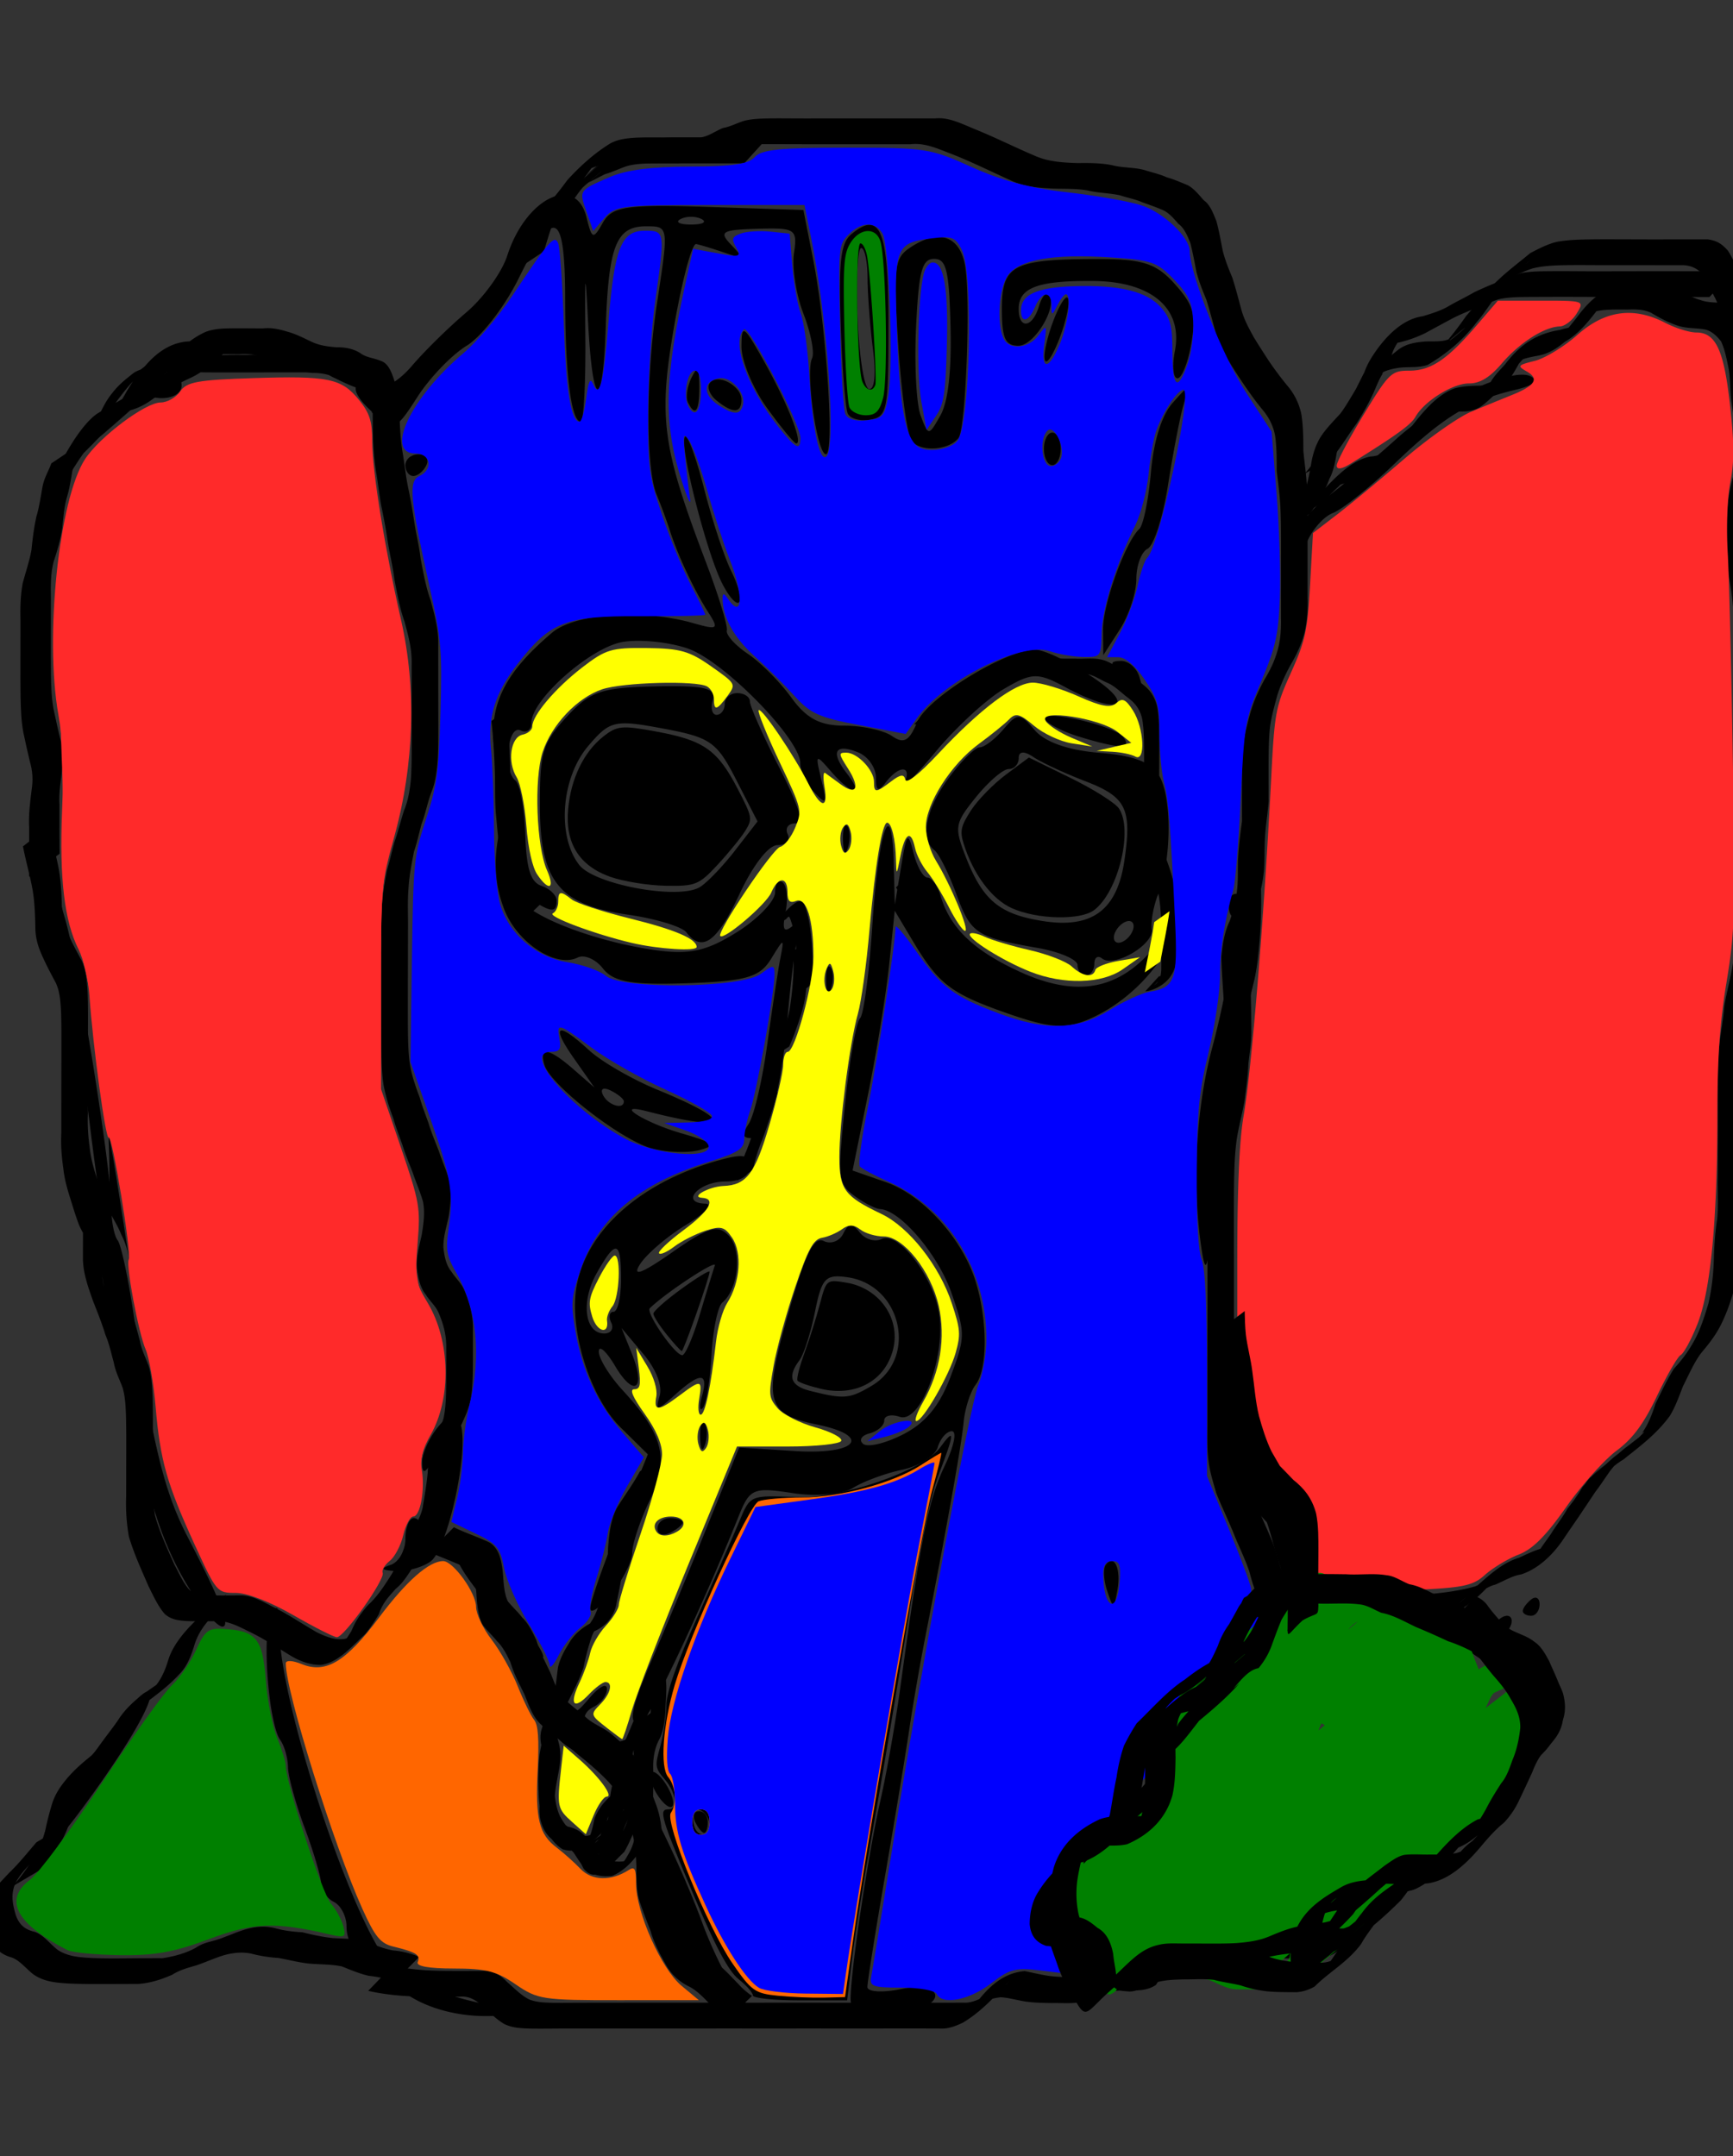
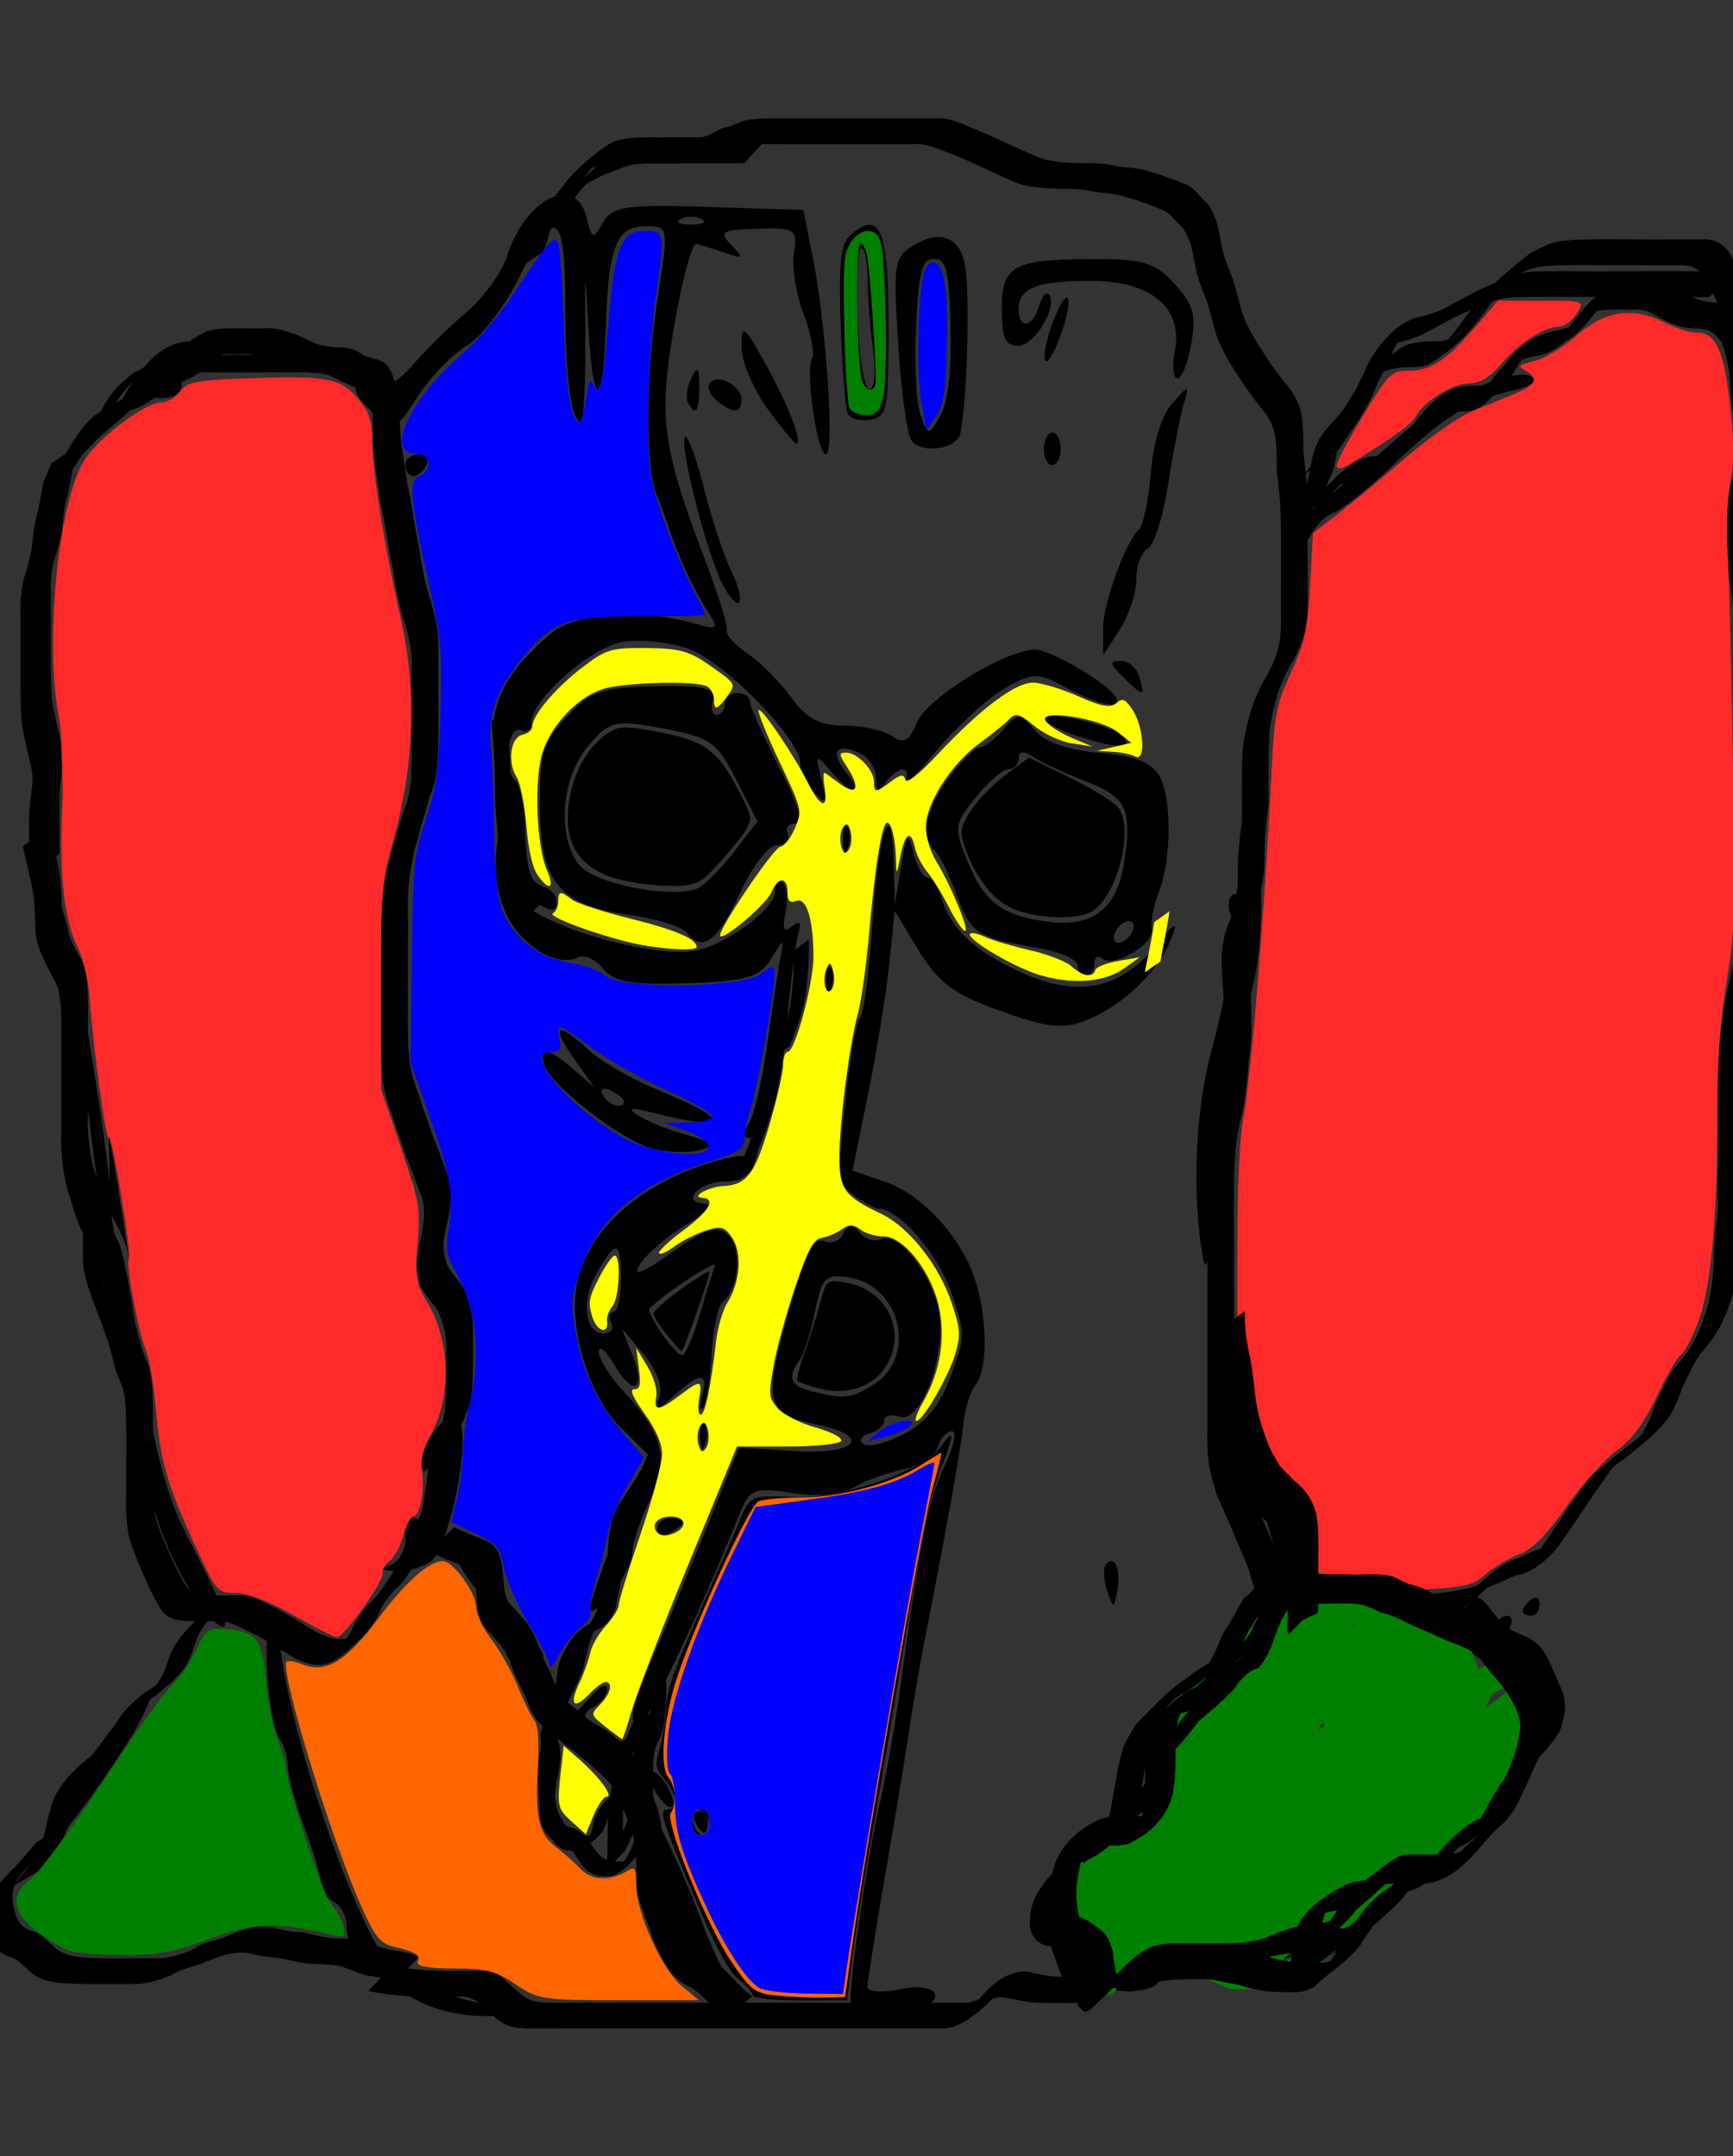
<svg xmlns="http://www.w3.org/2000/svg" viewBox="0 0 180 224">
  <rect x="0" y="0" width="180" height="224" fill="#333333" stroke="none" />
  <path d="M42.537 207.38c-4.671-2.903-6.545-4.977-6.545-7.246 0-1.036-.589-2.177-1.309-2.534-.72-.357-1.322-1.23-1.338-1.938-.016-.71-.788-3.32-1.716-5.8-.927-2.482-1.699-5.299-1.715-6.26-.016-.962-.377-2.23-.8-2.82-1.219-1.694-1.933-11.047-.987-12.914.678-1.336.86-1.07.871 1.263.037 8.153 8.122 32.164 11.931 35.432 1.364 1.17 5.23 2.728 8.589 3.46l6.108 1.332-4.8.097c-3.077.062-6.05-.682-8.289-2.073zm31.688.809c-.753-.776-2.88-5.217-4.726-9.869-1.848-4.652-3.86-9.13-4.47-9.949-.613-.82-1.124-1.835-1.137-2.256-.013-.42-1.583-2.009-3.49-3.53-2.598-2.07-3.46-3.485-3.44-5.639.027-2.756.08-2.785 1.296-.71 1.228 2.098 1.322 2.101 3.026.108.968-1.132 1.76-1.526 1.76-.876s-.634 1.496-1.408 1.88c-2.433 1.206.357 4.354 3.088 3.483 1.776-.566 2.024-.425 1.186.677-.834 1.096-.453 2.496 1.788 6.565 1.566 2.845 3.91 8.063 5.208 11.597 1.3 3.534 3.233 7.213 4.297 8.177 1.87 1.692 1.875 1.752.163 1.752-.975 0-2.388-.634-3.141-1.41zm14.124-.496c0-2.932 1.81-14.987 3.1-20.651.635-2.792 1.571-8.12 2.08-11.842 2.082-15.251 2.9-19.345 4.562-22.84.996-2.093 1.328-3.665.773-3.665-.534 0-1.193.748-1.464 1.661-.271.914-1.928 1.966-3.681 2.337-1.754.372-4.054 1.22-5.112 1.886-1.087.683-3.821.92-6.286.542-4.087-.626-4.439-.476-5.587 2.374-4.015 9.964-9.55 21.652-10.252 21.652-1.288 0-.986-1.588 1.31-6.907 1.172-2.714 3.672-8.741 5.556-13.394l3.425-8.458 5.788.366c6.452.41 8.104-1.553 2.314-2.75-5.31-1.097-5.633-2.363-2.972-11.642 1.768-6.163 2.64-7.933 3.66-7.427.735.365 1.647.016 2.026-.775.523-1.094.93-1.124 1.703-.126.558.721 1.576 1.034 2.262.693 1.71-.848 5.313 3.766 5.973 7.651.762 4.486-1.899 11.553-4.074 10.818-.887-.3-1.613-.123-1.613.394s-.688 1.116-1.528 1.33c-.84.216-1.134.708-.654 1.094.48.386 2.359-.068 4.176-1.009 2.328-1.206 3.776-2.976 4.906-6.001 1.532-4.096 1.536-4.489.094-8.652-1.386-4-5.319-8.626-7.43-8.74-.48-.027-1.685-.648-2.676-1.38-1.694-1.254-1.751-1.828-.953-9.582.466-4.537 1.163-8.52 1.548-8.85.384-.331.969-4.788 1.3-9.905.627-9.722 2.006-13.6 2.204-6.196l.115 4.296.65-3.948c.59-3.575.713-3.708 1.297-1.41.354 1.396 1.004 2.538 1.443 2.538.439 0 1.05.85 1.358 1.888.995 3.35 3.443 5.7 8.229 7.895 5.899 2.707 10.31 1.898 13.99-2.563 2.194-2.661 2.515-2.815 1.718-.822-1.329 3.322-4.827 6.737-8.512 8.308-2.468 1.053-4.077.94-8.453-.59-5.928-2.074-7.168-3.027-9.897-7.603l-1.834-3.073-.564 5.494c-.31 3.022-1.295 9.096-2.19 13.498l-1.625 8.004 3.45 1.2c3.942 1.372 8.062 5.985 9.396 10.523 1.196 4.065 1.162 8.95-.073 10.546-.542.7-1.1 2.452-1.239 3.891-.238 2.465-1.735 10.853-3.99 22.354-.547 2.791-1.294 7.105-1.66 9.587-.366 2.48-1.492 9.297-2.503 15.146-1.011 5.849-1.839 11.057-1.839 11.574 0 .516 1.571.614 3.49.217 3.742-.773 4.981 1.043 1.528 2.24-3.842 1.33-6.763.814-6.763-1.195zm2.161-63.702c4.862-2.863 3.152-10.518-2.523-11.3-2.257-.31-2.634.096-3.34 3.598-.44 2.171-1.16 4.43-1.602 5.02-1.291 1.719-.942 2.684 1.16 3.207 3.472.865 4.023.819 6.305-.525zm21.722 60.6c-5.487-3.087-4.944-6.972 1.98-14.165 7.13-7.407 9.893-11.165 9.409-12.796-.236-.794.37-2.379 1.347-3.521 1.048-1.227 1.776-1.53 1.776-.74 0 .736-.59 1.63-1.309 1.987-.72.357-1.309 1.133-1.309 1.723 0 1.789 1.647-.093 5.276-6.026 1.898-3.103 3.45-4.932 3.45-4.063 0 .868-1.769 4.257-3.93 7.53s-3.704 6.429-3.426 7.01c.278.581.16.918-.262.747-.421-.17-4.015 3.548-7.985 8.264-6.79 8.064-7.131 8.687-5.738 10.488.815 1.053 2.612 2.207 3.994 2.564 2.726.704 3.47 2.65.986 2.579-.84-.024-2.756-.736-4.259-1.58zM4.602 191.14c-.017-2.12 9.228-15.38 10.723-15.38 1.198 0-1.534 4.952-6.398 11.597-3.18 4.344-4.312 5.334-4.325 3.782zm67.61-1.845c-.296-.62-.123-1.128.385-1.128s.924.508.924 1.128-.173 1.128-.384 1.128-.628-.507-.925-1.128zm-3.926-2.82c-.617-.96-.925-2-.685-2.31.24-.31.94.222 1.557 1.183.617.96.925 2 .685 2.31-.24.31-.94-.222-1.557-1.182zm89.844-10.205c-.637-.991-2.754-2.86-4.706-4.153-1.952-1.293-3.085-2.556-2.517-2.806 2.115-.931 10.134 6.492 8.831 8.176-.248.321-.972-.227-1.608-1.217zm-106.84-8.93c-2.393-2.725-4.1-5.279-3.794-5.675.307-.396 2.645 1.852 5.196 4.997 5.681 7.004 4.608 7.522-1.403.678zm76.34 3.147c0-.627.884-2.107 1.964-3.289l1.963-2.149-1.736 2.82c-.954 1.55-1.838 3.031-1.963 3.29-.125.258-.227-.044-.227-.672zm27.488-1.49c.296-.62.932-1.128 1.411-1.128.48 0 .63.508.334 1.128-.297.62-.932 1.128-1.412 1.128-.48 0-.63-.508-.333-1.128zm-134.53-2.54c-3.357-4.85-5.323-10.48-6.402-18.33-.597-4.34-1.631-10.68-2.298-14.1-.668-3.41-1.802-11.02-2.523-16.91-.72-5.9-1.673-11.99-2.119-13.54-1.422-4.947-2.9-15.426-2.403-17.044.264-.86.51-.178.548 1.515.038 1.693.644 4.992 1.347 7.33 1.391 4.634 4.83 26.082 4.83 30.127 0 1.38.295 2.89.654 3.354.36.464 1.11 3.975 1.668 7.8 1.953 13.389 3.141 18.273 5.6 23.018 3.456 6.666 4.481 9.315 3.605 9.315-.413 0-1.541-1.141-2.507-2.537zm126.47 1.856c.29-.375 1.042-.415 1.672-.089.696.36.49.627-.527.681-.92.05-1.435-.217-1.145-.592zm-85.752-1.217c0-.64 1.346-4.503 2.991-8.583l2.992-7.419-2.824-2.785c-3.233-3.186-5.422-10.33-4.547-14.838 1.105-5.689 6.56-10.55 14.393-12.825 2.858-.83 3.574-.723 3.574.534 0 .988-.954 1.572-2.567 1.572-2.733 0-4.736 2.227-2.066 2.297.873.023-.016 1.008-1.991 2.206-1.964 1.191-4.124 3.042-4.8 4.113-.839 1.33.217.935 3.329-1.242 3.8-2.658 4.783-2.947 5.91-1.738 1.398 1.5 1.01 5.537-.666 6.93-.48.397-.989 2.858-1.132 5.468-.144 2.61-.548 5.076-.896 5.48-.35.404-.388-.153-.087-1.239.688-2.48-.17-2.503-2.847-.079-1.83 1.656-2.027 1.671-1.566.12.323-1.09-.337-2.801-1.71-4.432l-2.237-2.658 1.062 2.634c1.5 3.724.257 4.652-1.738 1.296-.917-1.541-1.675-2.213-1.686-1.493-.01.72 1.109 2.537 2.488 4.036 4.247 4.62 4.854 7.127 2.778 11.468-.987 2.065-1.795 4.493-1.795 5.398 0 .904-.982 2.836-2.181 4.293s-2.182 2.125-2.182 1.484zm11.382-30.527c.694-2.326 1.397-4.62 1.562-5.097.237-.683-5.152 2.863-6.759 4.448-.451.445 2.613 4.878 3.373 4.878.309 0 1.13-1.903 1.824-4.23zm-9.201.846c-.297-.62-.19-1.128.24-1.128s.778-1.523.778-3.384c0-4.063-.525-4.188-2.541-.606-1.653 2.94-1.232 6.245.795 6.245.697 0 1.024-.507.728-1.127zm94.678 29.954c0-.274.392-.811.872-1.195.48-.383.873-.16.873.498 0 .657-.393 1.194-.873 1.194s-.872-.224-.872-.497zm-43.167-2.09c-.374-1.112-.435-2.338-.135-2.725.886-1.145 1.6.464 1.192 2.686-.361 1.97-.408 1.972-1.057.04zm-74.417-2.702c.84-.283 1.527-1.493 1.527-2.689s.392-2.173.872-2.173.873.61.873 1.354c0 3.004 1.546-1.036 2.028-5.301.467-4.134.404-4.328-.759-2.322-.988 1.704-1.269 1.805-1.269.457 0-.953.777-2.642 1.727-3.753 1.567-1.832 1.777-1.85 2.271-.188.865 2.915-1.377 13.055-3.16 14.288-.878.608-2.505 1.046-3.617.974-1.478-.096-1.61-.27-.493-.647zm91.91-3.647c-2.973-2.174-5.41-7.8-6.146-14.185-.486-4.224-.393-4.101 1.47 1.938 1.095 3.547 2.763 7.354 3.707 8.459 1.668 1.954 1.678 1.947.353-.246-1.514-2.506-4.26-11.116-4.234-13.275.009-.763 1.76 3.157 3.894 8.712s3.794 10.18 3.692 10.28c-.102.1-1.333-.658-2.735-1.683zm-64.204-.122c0-.6.589-1.093 1.309-1.093s1.308.2 1.308.444c0 .243-.589.735-1.308 1.092-.72.357-1.31.158-1.31-.443zm4.432-9.457c-.038-1.19.168-1.855.458-1.48.29.374.32 1.347.069 2.161-.279.9-.486.632-.527-.681zm52.13-19.267c-1.06-6.727-.664-14.79 1.038-21.152.955-3.57 1.737-7.473 1.737-8.675s.393-2.498.873-2.881c.48-.384.872-1.205.872-1.825s-.392-.814-.872-.431c-.48.383-.873-.078-.873-1.026 0-1.028.502-1.474 1.244-1.106.856.425 1.36-.379 1.615-2.573.23-1.991.42-1.101.5 2.37.073 3.057-.244 7.117-.702 9.022s-1.501 6.255-2.317 9.667-1.73 9.755-2.032 14.098c-.421 6.052-.674 7.105-1.082 4.511zm-57.144-10.77c-3.175-.854-10.535-6.577-11.158-8.676-.574-1.934.471-1.772 3.04.47l2.157 1.883-2.115-3.01c-2.474-3.521-1.756-3.918 1.562-.864 1.284 1.182 4.486 3.031 7.116 4.11 8.148 3.345 7.544 4.46-1.195 2.206-3.501-.903-.18 1.196 3.644 2.303 3.403.985 3.717 1.275 1.896 1.75-1.2.315-3.426.237-4.947-.172zm-2.907-4.893c0-.244-.61-.745-1.354-1.115-.776-.385-1.127-.196-.821.443.512 1.072 2.175 1.585 2.175.672zm12.99 2.29c.543-.846 1.398-4.525 1.901-8.177.503-3.652 1.108-7.655 1.347-8.896.432-2.255.432-2.255-.958 0-1.166 1.89-2.58 2.298-8.73 2.512-5.706.199-7.644-.14-8.712-1.52-.755-.976-1.94-1.493-2.635-1.149-2.275 1.129-6.345-1.578-7.664-5.097-.886-2.364-1.07-4.623-.596-7.336.376-2.156.329-5.522-.106-7.481-1.242-5.598.25-9.213 5.71-13.836 2.38-2.016 9.367-2.494 14.625-1.001 2.615.742 2.734.655 1.572-1.156-1.42-2.211-3.177-5.963-3.974-8.485a55.166 55.166 0 00-1.376-3.72c-1.123-2.702-1.102-12.327.043-19.836 1.23-8.07 1.237-8.023-1.148-8.023-3.067 0-3.873 2.016-4.165 10.416-.315 9.08-1.389 8.602-1.86-.83-.266-5.308-.322-4.882-.264 1.977.04 4.809-.175 8.742-.479 8.74-.982-.004-1.605-4.895-1.617-12.69-.014-9.256-1.115-9.769-4.811-2.24-1.448 2.947-3.87 6.092-5.416 7.033-1.539.936-3.839 3.325-5.11 5.31-2.213 3.451-2.403 3.53-4.402 1.838-2.562-2.17-2.72-3.767-.293-2.947 1.164.394 2.624-.362 4.145-2.144 1.292-1.513 3.814-3.99 5.604-5.505s3.71-4.171 4.265-5.902c1.936-6.025 7.122-8.526 8.24-3.973.56 2.28.688 2.32 1.703.525.947-1.673 2.457-1.897 10.96-1.62l9.86.32 1 5.075c1.389 7.04 2.262 20.301 1.338 20.301-.915 0-2.141-8.501-1.438-9.972.271-.568-.13-2.648-.893-4.624-.762-1.975-1.207-4.797-.99-6.272.376-2.535.168-2.674-3.8-2.557-3.715.11-4.025.302-2.704 1.682 1.342 1.403 1.273 1.483-.69.807-1.2-.414-2.533-.821-2.962-.905-.43-.083-1.452 3.72-2.273 8.454-1.673 9.644-1.279 12.586 3.311 24.666 1.296 3.411 2.262 6.572 2.147 7.024-.116.452.867 1.545 2.183 2.43 1.316.886 3.345 2.927 4.509 4.537 1.576 2.18 2.98 2.926 5.51 2.926 1.868 0 4.099.486 4.957 1.08 1.217.842 1.789.528 2.597-1.424 1.05-2.536 9.199-7.55 12.27-7.55.916 0 3.557 1.255 5.869 2.79 4.777 3.172 2.693 4.038-2.704 1.124-2.905-1.569-3.486-1.553-6.433.178-1.781 1.046-4.965 3.98-7.074 6.518s-3.558 3.981-3.22 3.206c.782-1.798-.556-1.837-1.933-.057-.814 1.053-1.047.944-1.047-.488 0-1.012-.815-2.175-1.811-2.584-2.429-.996-2.949-.083-1.223 2.149 1.905 2.46.56 2.336-1.595-.148-1.659-1.913-1.69-1.888-1.033.837.607 2.517.528 2.65-.757 1.272-.789-.847-1.435-2.196-1.435-2.997 0-2.514-7.932-10.613-11.667-11.913-1.963-.684-5.019-.992-6.79-.685-3.354.582-9.466 5.989-9.466 8.375 0 .756-.505 1.124-1.121.818-1.345-.667-1.849 4.16-.544 5.203.48.383.941 2.886 1.024 5.562.111 3.614.55 4.999 1.704 5.39.855.288 1.555.973 1.555 1.521 0 1.312-.595 1.257-2.893-.27-1.574-1.045-1.716-1.005-.812.23 1.375 1.881 7.987 4.342 13.905 5.177 3.587.506 5.354.122 8.508-1.852 2.189-1.37 3.98-3.236 3.98-4.148 0-.911.355-1.373.79-1.026.435.348.57 1.726.3 3.063-.37 1.823-.203 2.2.666 1.505.818-.653 1.01-.425.653.775-.277.935-.764 4.698-1.082 8.362-.724 8.35-2.03 12.865-3.722 12.865-1.007 0-1.081-.356-.323-1.537zm-24.635-30.35c-.239-.763-.42.135-.402 1.996.018 1.86.213 2.486.435 1.388.22-1.097.206-2.62-.033-3.383zM72.87 22.76c-.6-.313-1.581-.313-2.181 0-.6.313-.11.569 1.09.569 1.2 0 1.691-.256 1.091-.57zm12.94 79.226c-.038-1.19.169-1.855.459-1.48.29.374.32 1.347.068 2.161-.278.9-.485.633-.527-.681zm26.11-1.717c0-.582-1.866-1.386-4.146-1.786-6.394-1.123-6.931-1.48-8.447-5.607-.779-2.122-1.798-4.164-2.265-4.537-1.516-1.21-.903-4.298 1.495-7.532 1.29-1.74 2.731-3.164 3.204-3.164.472 0 1.577-.84 2.454-1.866 1.486-1.739 1.71-1.733 3.265.086 1.062 1.241 3.513 2.098 6.73 2.351 3.631.287 5.39.98 6.228 2.452 1.306 2.296 1.235 8.761-.134 12.203-.493 1.24-.797 2.894-.674 3.674.248 1.584-3.918 4.031-5.166 3.035-.44-.352-.8-.101-.8.555 0 .657-.392 1.195-.872 1.195s-.873-.477-.873-1.059zm5.671-3.452c.297-.62.147-1.128-.333-1.128s-1.115.507-1.412 1.128c-.297.62-.147 1.127.333 1.127s1.116-.507 1.412-1.127zm-.8-7.433c.784-5.403.19-6.593-4.124-8.247-2.091-.802-4.489-1.92-5.329-2.485-.97-.653-1.527-.613-1.527.11 0 .625-.47 1.137-1.043 1.137-.574 0-2.1 1.308-3.39 2.906-2.197 2.72-2.268 3.11-1.12 6.085 1.785 4.624 3.51 6.081 8.052 6.8 5.116.81 7.73-1.134 8.48-6.305zm-45.502 7.481c-.462-.597-3.192-1.424-6.065-1.838-7.213-1.037-9.15-3.46-9.15-11.443 0-5.45.287-6.392 2.783-9.108 2.434-2.647 3.594-3.046 9.213-3.166 5.118-.109 6.336.179 5.97 1.41-.253.85-.08 1.547.386 1.547.465 0 .845-.508.845-1.128 0-.62.589-1.128 1.309-1.128s1.309.393 1.309.872c0 .48 1.352 3.525 3.004 6.767 2.176 4.271 2.643 5.896 1.694 5.896-.721 0-1.068.507-.771 1.127.296.62-.174 1.128-1.046 1.128-.945 0-2.542 2.048-3.957 5.075-2.34 5.006-3.878 6.117-5.524 3.99zm5.061-8.51l2.332-3.014-2.214-4.323c-2.024-3.954-2.672-4.408-7.595-5.327-5.063-.944-5.525-.836-7.782 1.817-2.808 3.3-3.265 9.336-.935 12.348 1.585 2.05 10.283 3.656 12.526 2.313.735-.44 2.386-2.157 3.669-3.814zm11.206-1.024c-.038-1.188.168-1.855.458-1.48.29.375.321 1.348.07 2.162-.28.9-.486.632-.528-.682zm24.535-10.794c-1.584-.484-3.155-1.264-3.49-1.733-.893-1.245 7.092.511 8.072 1.776.971 1.254-.388 1.241-4.582-.043zm4.574-6.182c-1.437-1.406-1.477-1.661-.26-1.692.789-.02 1.66.726 1.936 1.656.624 2.102.441 2.106-1.676.036zm-2.1-4.937c-.03-2.604 2.308-9.086 3.774-10.467.412-.389.952-3.032 1.2-5.874.283-3.245 1.115-5.92 2.234-7.189 1.728-1.957 1.764-1.95 1.135.235-.357 1.24-1.074 4.967-1.594 8.28-.519 3.313-1.471 6.286-2.116 6.606-.645.32-1.172 1.74-1.172 3.155s-.773 3.772-1.717 5.237l-1.716 2.662-.029-2.645zm-39.589-4.87c-1.651-3.322-4.441-14.366-3.83-15.158.253-.326 1.149 2.104 1.991 5.4.843 3.298 2.114 7.153 2.825 8.568.712 1.415 1.075 2.855.809 3.2-.267.344-1.074-.56-1.795-2.01zm59.694-3.96c-.04-1.692.995-3.267 3.337-5.075 1.867-1.442 5.034-4.107 7.037-5.922 4.315-3.91 11.984-7.486 13.93-6.496.922.47.368.943-1.675 1.428-4.639 1.103-7.451 2.831-12.453 7.655-2.51 2.42-5.39 4.725-6.402 5.12-1.011.394-2.26 1.848-2.777 3.23l-.938 2.513-.06-2.453zM4.64 53.472c-.071-2.815 3.347-9.269 5.61-10.593 8.017-4.69 10.988-6.111 11.47-5.49.307.398-.575 1.246-1.962 1.884-1.386.638-3.202 1.667-4.035 2.287-.834.62-2.033 1.127-2.665 1.127-1.53 0-6.41 6.608-7.497 10.151-.706 2.299-.876 2.416-.92.634zm36.733-.634c0-1.55.198-2.185.44-1.41.242.776.242 2.044 0 2.82-.242.775-.44.14-.44-1.41zm.735-4.511c0-.62.612-1.128 1.36-1.128.749 0 1.118.507.821 1.128-.296.62-.908 1.127-1.36 1.127-.452 0-.821-.507-.821-1.127zm66.319-1.692c0-.93.393-1.692.873-1.692s.872.761.872 1.692c0 .93-.393 1.692-.872 1.692-.48 0-.873-.762-.873-1.692zm-13.787-.925c-.445-.732-1.054-5.25-1.352-10.041-.489-7.84-.375-8.826 1.132-9.869 2.954-2.043 5.202-1.388 5.8 1.69.619 3.188.113 17.011-.66 18.01-1.045 1.35-4.146 1.483-4.92.21zm4.088-11.764c-.147-5.88-.43-7.05-1.706-7.05-1.259 0-1.59 1.25-1.872 7.05-.188 3.877.025 8.028.474 9.226.805 2.15.83 2.15 2.048 0 .806-1.424 1.171-4.616 1.056-9.226zm-19.05 8.459c-1.462-2.016-2.66-4.884-2.662-6.373-.004-2.454.225-2.295 2.447 1.692 2.396 4.3 3.966 8.346 3.238 8.346-.2 0-1.561-1.65-3.023-3.665zm8.38.573c-.253-.532-.585-4.692-.736-9.245-.221-6.657 0-8.503 1.134-9.428 2.998-2.45 3.827-.393 3.827 9.498 0 8.816-.126 9.47-1.881 9.794-1.035.19-2.09-.088-2.343-.62zM90.66 36.2c-.297-2.326-.545-5.625-.55-7.33-.006-1.706-.304-3.103-.664-3.104s-.523 3.297-.362 7.33c.164 4.11.694 7.334 1.205 7.334.569 0 .708-1.593.371-4.23zm-19.212 5.586c-.236-.495-.07-1.637.372-2.538.626-1.279.804-1.081.815.9.014 2.609-.43 3.22-1.187 1.638zm2.97-.183c-.706-.577-1.017-1.393-.692-1.814.799-1.032 3.285.28 3.285 1.734 0 1.433-.903 1.46-2.593.08zm47.61-5.121c.864-4.447-2.405-7.246-8.515-7.292-5.726-.043-7.706.703-7.706 2.903 0 2.169 1.438 1.976 2.108-.282.303-1.02.77-1.57 1.037-1.225.952 1.231-1.49 5.334-3.176 5.334-1.366 0-1.714-.775-1.714-3.816 0-4.56 1.145-5.169 9.768-5.192 4.85-.012 6.238.426 8.178 2.583 1.972 2.192 2.242 3.162 1.725 6.203-.337 1.983-.982 3.605-1.433 3.605-.45 0-.573-1.27-.272-2.821zm-13.542.566c0-.931.562-2.961 1.247-4.512.721-1.63 1.248-2.105 1.248-1.128 0 .93-.562 2.96-1.248 4.512-.72 1.63-1.247 2.105-1.247 1.127z" />
  <path d="M3.018 91.076c.02-1.68.014-3.36.011-5.041-.08-1.336.092-2.627.25-3.93.171-1.063.114-2.009-.18-2.993-.238-.99-.456-1.992-.67-2.996-.226-1.183-.263-2.415-.292-3.635-.021-1.319-.017-2.639-.015-3.958.002-1.324.003-2.648.003-3.973-.03-1.342-.012-2.662.232-3.962.306-1.155.694-2.236.908-3.442.118-1.164.253-2.32.504-3.44.317-1.017.453-2.117.655-3.188.174-.894.616-1.574.909-2.38L8.57 45.97c-.247.852-.654 1.495-.942 2.301-.2 1.082-.328 2.198-.632 3.23-.327 1.06-.424 2.242-.533 3.383-.183 1.235-.52 2.349-.895 3.479-.32 1.228-.305 2.517-.283 3.817 0 1.324-.002 2.649-.004 3.973-.001 1.314-.006 2.628.012 3.941.023 1.176.049 2.363.255 3.507.204.986.429 1.962.651 2.938.325 1.068.45 2.104.271 3.27-.145 1.286-.38 2.544-.291 3.862-.003 1.675-.01 3.35.01 5.025l-3.17 2.38z" />
  <path d="M8.142 47.184c-.231.186-.45.41-.694.56-.182.11.342-.29.508-.446.59-.553 1.143-1.172 1.7-1.791.624-.833 1.3-1.572 1.949-2.357.6-.811 1.127-1.738 1.65-2.657.46-.703.87-1.481 1.41-2.059 1.211-1.178 2.28-1.66 3.677-1.35.815.236 1.64.344 2.47.407 1.063.058 2.128.053 3.192.054 1.018 0 2.035-.004 3.053-.005l2.716-.001h5.589c.923.07 1.886-.228 2.761.295.576.571.884 1.442 1.206 2.315.357.768.708 1.551 1.23 2.092.535.594.749.387-.921 1.108-.065.028-.059-.178-.093-.263-.128-.317-.218-.472-.376-.777-.552-1.138-1.332-1.72-2.228-2.06-.848-.307-1.665-.736-2.497-1.123-.649-.39-1.257-.904-1.904-1.294-.705-.243-1.378-.638-2.086-.868-.824-.22-1.664-.238-2.499-.258-.964-.013-1.928-.008-2.893-.006l-2.93.005c-.783-.052-1.531.267-2.246.7-.702.373-1.44.481-2.154.79-.772.333-1.577.41-2.376.463-.126.037-.252.07-.377.11-.528.166-1.47.915-1.104.63.249-.194.484-.43.744-.588.149-.09-.271.256-.407.383-.758.766-1.453 1.63-2.124 2.553-.053.096-.813 1.243-.836 1.202-.044-.077.013-.325-.052-.293-.375.187-.694.559-1.042.838.415-.993.878-1.895 1.488-2.641.657-.863 1.386-1.434 2.175-2.059.343-.272.761-.357 1.125-.56.729-.442 1.51-.565 2.289-.644.935.035 1.846-.173 2.768-.368.993-.21 1.995-.284 2.997-.325.977-.03 1.955-.023 2.932-.022 1.042.001 2.085.004 3.127.004 1.001.032 2.006-.081 3.001.088 1.097.126 2.16.445 3.226.816.823.26 1.656.306 2.472.607.954.438 1.884.969 2.758 1.684l.465.366-1.11 1.069-.466-.368a12.016 12.016 0 00-2.743-1.636c-.816-.29-1.652-.323-2.47-.608-1.06-.376-2.122-.672-3.213-.798-.995-.136-1.995-.045-2.993-.072-1.042-.001-2.085 0-3.127-.004-.978 0-1.955-.004-2.932.028-.998.045-1.997.126-2.986.342-.924.198-1.84.373-2.777.36-.775.091-1.545.244-2.268.689-.246.126-.498.222-.743.352-.125.067-.475.349-.368.232 1.608-1.754.431-.213.095.099-.623.704-1.12 1.58-1.483 2.61-.433.4-1.233 1.64-1.398.928-.01-.042.058-.028.083-.054.07-.076.136-.164.201-.251.308-.412.289-.404.575-.868.678-.917 1.355-1.816 2.116-2.587 1.088-1.014 2.14-2.215 3.455-2.403.795-.062 1.593-.156 2.36-.5.712-.3 1.455-.396 2.145-.808.725-.424 1.489-.685 2.274-.636l2.928-.003c.965-.002 1.931-.01 2.897.006.841.024 1.688.048 2.516.29.711.245 1.395.623 2.1.894.64.403 1.25.903 1.897 1.282.827.396 1.646.805 2.491 1.118.915.376 1.707 1.005 2.277 2.164.018.034.552.994.495 1.078-.977 1.465-.8 1.55-1.375.91-.528-.577-.898-1.369-1.262-2.167-.306-.831-.593-1.675-1.155-2.198-.87-.455-1.82-.162-2.728-.24-.966 0-1.933.002-2.899 0h-2.691l-2.716.001c-1.017 0-2.033.002-3.05.001-1.067-.002-2.135.006-3.201-.058a13.097 13.097 0 01-2.478-.42 3.3 3.3 0 00-1.717.095c-.139.045-.51.319-.413.164.212-.337.523-.503.784-.755-.564.527-.953 1.324-1.425 2.008a31.955 31.955 0 01-1.643 2.692c-.64.803-1.338 1.508-1.947 2.367-1.214 1.325-2.434 2.615-3.79 3.626l1.04-1.226z" />
  <path d="M8.836 45.705l.487-.405c.538-.444 2.016-1.654 1.312-1.025-4.655 4.149-.015-.159 1.734-1.403-.365.255 1.143-.964.857-.724-7.763 6.512 6.631-5.654-1.396 1.079.66-.467 1.006-1.315 1.383-2.188.353-.907.786-1.698 1.333-2.36 1.427-1.892 2.94-2.974 4.747-3.187.883-.071 1.767-.058 2.65-.055.783-.002 1.566.02 2.348 0 .017-.001.063-.017.05-.004-3.018 2.975-1.991 2.707-4.288 2.702-.888-.041-1.765-.04-2.603.436-1.328 1.158.79-.697 1.967-1.585.12-.09-.206.254-.31.377-.327.379-.667.716-1.018 1.042 2.936 3.499-3.434 3.602-3.257 1.84.049-.485.793-1.032 1.019-1.258 1.782-1.683 3.514-3.652 5.568-4.53.95-.338 1.93-.336 2.902-.348.997-.003 1.995.007 2.992.012.87-.107 1.698.085 2.544.339.841.23 1.657.639 2.47 1.033.859.41 1.758.522 2.654.588.817-.01 1.642.123 2.403.577.66.512 1.416.516 2.115.816.826.236 1.18 1.18 1.507 2.214.247.643.126.316.365.981l-2.699 2.273c-.238-.664-.114-.33-.371-1-.303-.959-.604-1.684-1.364-1.872-.72-.243-1.46-.365-2.133-.851-.76-.363-1.547-.476-2.344-.475-.914-.09-1.828-.245-2.7-.686-.805-.39-1.62-.76-2.454-.982a6.867 6.867 0 00-2.502-.274c-.995-.007-1.99-.02-2.985-.01-.956.026-1.924.054-2.85.458-.318.163-1.223.815-.938.552 4.144-3.822 2.064-1.801 1.176-.922-.156.154-.315.3-.472.45-.123.113-.929 1-1.057.982-.55-.08-.144-.293-.095-.326l-2.39 2.063c1.607-1.32 2.913-3.43 4.71-4.28.875-.342 1.762-.36 2.663-.321 1.806-.004 2.805-.742-.804 2.693-.777-.028-1.553-.009-2.33-.02-.877 0-1.757-.013-2.633.096-.386.068-.769.134-1.138.327-.109.057-.418.29-.32.202 4.147-3.742 2.931-2.588 2.092-1.786-.524.676-1.063 1.28-1.37 2.245-.406.843-.655 1.892-1.334 2.354-9.814 8.486 1.718-1.494-.927.841a467.59 467.59 0 01-2.99 2.614c-.094.082-.782.638-.855.698-.175.132-.694.547-.526.397.681-.605 2.756-2.34 2.064-1.763-1.695 1.414-3.367 2.877-5.088 4.22l2.43-2.861zM55.988 23.44c.73-.764 1.258-1.956 2.027-2.64 1.01-.9 2.039-1.746 3.058-2.619-.762.642-3.046 2.578-2.286 1.927 9.9-8.485-6.259 5.207 3.741-3.134.776-.647-1.547 1.304-2.325 1.945-.112.092.218-.2.327-.299 1.565-1.661 3.037-2.604 4.794-3.33.744-.142 1.435-.56 2.17-.772.834-.2 1.682-.215 2.525-.233.897-.01 1.794-.005 2.691-.003.849-.078 1.594-.675 2.404-.99.774-.13 1.496-.547 2.26-.762.836-.195 1.684-.211 2.529-.229 1.005-.014 2.01 0 3.016.003 1.075.002 2.15 0 3.226-.001l2.746-.002h5.385c.94-.001 1.88.002 2.82.003 1.464-.165 2.843.586 4.235 1.146 2.085.848 4.132 1.877 6.21 2.759 1.417.612 2.899.68 4.364.735 1.205-.011 2.395-.022 3.59.215 1.106.297 2.246.203 3.349.5.787.258 1.575.41 2.344.764.729.197 1.427.517 2.14.8.654.333 1.166.975 1.702 1.586.637.433.97 1.304 1.31 2.159.273.993.458 2.042.658 3.076.253.998.622 1.906 1 2.809.36 1.118.65 2.285.968 3.432.303 1.027.782 1.873 1.25 2.737.542.891 1.1 1.753 1.665 2.613.64.929 1.3 1.8 1.995 2.633a6.568 6.568 0 011.298 2.808c.196 1.242.193 2.524.201 3.79.114 1.14.274 2.265.355 3.413.075 1.287.08 2.579.085 3.87.003 1.323.001 2.647 0 3.97l-.002 3.97a14.48 14.48 0 01-.296 3.56c-.285 1.141-.753 2.164-1.277 3.096a18.18 18.18 0 00-1.542 3.389c-.303 1.118-.62 2.211-.786 3.394-.137 1.241-.14 2.503-.148 3.758-.004 1.32.001 2.642.003 3.963-.086 1.158-.268 2.29-.356 3.45-.1 1.254-.04 2.52-.134 3.774a14.521 14.521 0 01-.721 3.338c-.496 1.104-.769 2.291-.911 3.588-.029 1.622.14 3.235.23 4.85.069 1.564.085 3.131.095 4.698.045 1.232-.188 2.427-.31 3.635-.047 1.282-.25 2.529-.395 3.79-.239 1.36-.604 2.648-.815 4.02-.21 1.542-.251 3.115-.275 4.682a550.08 550.08 0 00-.01 5.155c.004 1.757.004 3.515.004 5.272l.005 4.609V146.082c-.001 1.255-.044 2.5.117 3.737.143 1.049.46 2.032.731 3.021.552 1.468 1.233 2.811 1.815 4.257.533 1.306 1.144 2.53 1.613 3.892.322 1.108.566 2.325 1.284 2.999.563.701 1.25.89 1.96 1.008.861 0 1.54.124 2.03 1.24.522 2.698-2.224 4.107-3.61 4.624-.56.22-1.157.074-1.714.315-.04.018-.715.442-.757.469l-.38.206 2.445-2.82.376-.214c.811-.455 1.647-.492 2.487-.762 1.18-.696.535-.346-2 1.857-.167.145.348-.314.437-.568.116-.33.065-.447.029-.792-.435-.96-1.172-.821-1.881-.915-.748-.167-1.454-.455-2.046-1.187-.718-.8-1.03-1.994-1.35-3.203-.466-1.35-1.077-2.567-1.6-3.869-.587-1.468-1.271-2.832-1.85-4.305-.28-1.015-.612-2.02-.761-3.096-.175-1.266-.152-2.532-.14-3.82v-3.961c0-1.338 0-2.675.002-4.013l.005-4.616c0-1.758-.003-3.515-.004-5.273-.001-1.72-.013-3.44.002-5.16.018-1.592.05-3.19.25-4.76.19-1.373.499-2.672.812-3.993.135-1.261.362-2.497.394-3.778.107-1.196.354-2.37.338-3.58-.005-1.558-.014-3.117-.083-4.672-.084-1.647-.238-3.288-.262-4.94.12-1.33.32-2.599.859-3.712.35-1.025.662-2.052.764-3.207.151-1.236.036-2.51.14-3.759.075-1.15.219-2.277.375-3.408-.002-1.323-.005-2.645-.004-3.967.004-1.277.004-2.56.12-3.828.142-1.23.45-2.347.758-3.501.379-1.277.907-2.426 1.505-3.504.535-.873 1.01-1.848 1.314-2.94.315-1.075.38-2.262.353-3.421 0-1.324 0-2.647.002-3.97 0-1.323.003-2.646 0-3.968-.003-1.277-.006-2.556-.074-3.83-.076-1.162-.23-2.301-.365-3.45-.005-1.227.003-2.467-.166-3.673-.21-1.078-.626-1.843-1.2-2.575-.706-.838-1.357-1.75-2.005-2.685a59.468 59.468 0 01-1.696-2.639c-.488-.897-.968-1.796-1.286-2.859-.31-1.123-.608-2.258-.95-3.361-.391-.939-.775-1.884-1.042-2.919-.189-.999-.379-2.004-.623-2.972-.327-.823-.647-1.575-1.25-2.01-.502-.588-1.005-1.16-1.63-1.438-.712-.302-1.425-.554-2.145-.81-.758-.33-1.543-.46-2.313-.72-1.105-.232-2.23-.228-3.335-.497-1.183-.209-2.369-.154-3.56-.193-1.48-.075-2.977-.169-4.4-.839-2.062-.926-4.104-1.955-6.19-2.765-1.392-.533-2.772-1.18-4.228-1.007-.942.001-1.885.004-2.827.003H86.38c-.915 0-1.83 0-2.744-.002-1.073-.002-2.145-.006-3.217-.009-1.008 0-2.017 0-3.025.018-.836.027-1.677.057-2.499.303-.75.255-1.486.591-2.245.787-.808.367-1.587.894-2.451.882-.897-.002-1.793-.007-2.69.012-.833.027-1.673.058-2.492.31-.722.254-1.427.595-2.156.8-1.216.582-4.217 2.362.567-1.117l-.33.288c-.998.86-1.997 1.715-2.994 2.576-.762.658 3.061-2.601 2.29-1.968-1.015.833-2.005 1.727-3.017 2.566-.241.2 7.728-6.615-.717.617 5.026-4.35 2.428-2.211 1.82-1.51-.574.66-1.06 1.486-1.605 2.193l-2.889 1.707z" />
  <path d="M53.662 28.002c.508-1.585.991-3.188 1.617-4.683.53-1.028 1.285-1.733 1.98-2.503.583-.652 1.13-1.37 1.667-2.102 1.379-1.52 2.88-2.84 4.47-3.816.823-.445 1.7-.53 2.568-.59.9-.043 1.803-.034 2.704-.03.9.004 1.799.006 2.698.007l2.695.001h5.391l.385-.106-2.489 2.739-.406.052h-5.391l-2.695-.001-2.699-.008c-.898-.003-1.796-.011-2.693.051-.853.084-1.713.21-2.504.726-1.02.707-2.622 2.144 1.673-1.546.883-.758-1.656 1.62-.822.795-.57.691-1.074 1.49-1.666 2.147-.707.719-1.405 1.487-2.03 2.353-.672 1.43-1.146 3.037-1.618 4.626l-2.835 1.888zM134.6 53.862c.854-1.027 1.8-1.858 2.7-2.79 1.55-1.637 3.16-3.3 5.077-3.646.914-.036 1.762-.562 2.63-.92 1.025-.626 2.798-2.057-1.588 1.466-.113.09.211-.215.315-.326.223-.237.44-.484.66-.726.71-.679 1.345-1.505 1.989-2.309 1.374-1.789 2.833-3.573 4.669-4.249.958-.275 1.938-.287 2.911-.3 1.899.173 3.647-1.782-.4 1.535.501-.566.899-1.303 1.316-1.995.432-.705.986-1.217 1.49-1.804 1.76-2.298 3.539-3.181 5.702-3.53.533-.188 1.1-.21 1.602-.562.13-.09.489-.443.363-.34-.992.817-6.095 5.157.672-.588-4.579 4.403-1.738 1.304-.768-.014 1.476-1.954 3.054-3.053 4.926-3.244.889-.06 1.78-.043 2.67-.037.87-.053 1.708-.011 2.528.451.896.584 1.811 1.038 2.775 1.308.906.275 1.84.114 2.745.351.706.178 1.315.76 1.828 1.473.415.849.625 1.901.836 2.896.24 1.15.191 2.362.32 3.535.177 1.14.286 2.296.476 3.432.252 1.27.325 2.45.052 3.71-.315 1.167-.648 2.294-.83 3.527-.162 1.312-.177 2.648-.189 3.978-.082 1.569.152 3.086.375 4.606.264 1.707.408 3.443.485 5.187.053 1.435.047 2.872.045 4.308 0 1.563-.005 3.126-.005 4.689l.003 4.35v11.921c-.005 1.503-.003 3.007-.002 4.51.031 1.583.01 3.142-.24 4.686-.227 1.414-.59 2.766-.844 4.168-.139 1.328-.354 2.635-.52 3.957-.146 1.273-.17 2.565-.187 3.852-.015 1.607-.012 3.214-.014 4.82 0 1.665.005 3.33.008 4.994-.019 1.473.046 2.95-.044 4.419a48.332 48.332 0 00-.35 3.884c-.043 1.695-.205 3.384-.548 5.004-.393 1.505-.89 2.953-1.55 4.242-.548 1.064-1.246 1.937-1.949 2.772-.772.99-1.309 2.287-1.923 3.478-.432 1.097-.807 2.194-1.396 3.134-1.404 1.909-3.136 3.169-4.802 4.507-.814.465-1.532 1.201-2.33 1.711.781-.656 3.12-2.634 2.343-1.967-4.78 4.109-3.174 2.61-.6.53.098-.079-.186.187-.276.286-.18.196-.328.386-.5.598-.526.734-1.02 1.516-1.566 2.22-.572.864-1.148 1.721-1.724 2.58-.481.7-.963 1.399-1.44 2.105-1.216 1.886-2.815 3.327-4.546 3.878-.925.145-1.784.685-2.671 1.06-1.37.28-4.522 3.1.225-.851-1.462 1.595-2.993 3.294-4.806 3.808-1.43.341-2.869.526-4.314.656-1.36.116-2.723.158-4.086.175-.934.007-1.868.003-2.802 0-1.016-.006-2.031-.004-3.047-.004l-.45-.203 2.556-2.593.401.114c1.017.001 2.034.005 3.05.001.932.002 1.863.007 2.794.002 1.35-.012 2.7-.047 4.048-.165 1.45-.142 2.893-.353 4.321-.754 1.191-.459 2.29-1.708-1.531 1.642-.45.395 1.389-1.14.967-1.024 1.756-1.497 3.182-3.001 5.128-3.594.886-.402 1.762-.848 2.683-1.05 1.138-.488 2.497-1.867-1.541 1.61-.405.35 1.184-1.194.748-.939.442-.756.964-1.41 1.444-2.11.552-.903 1.192-1.678 1.714-2.625.554-.692 1.08-1.42 1.555-2.232.343-.388.178-.178.492-.632.972-1.16 2.171-1.834 3.215-2.85.205-.2-7.636 6.542.648-.52.775-.57 1.526-1.205 2.315-1.733.919-.742 1.956-1.586-1.92 1.68-1.05.883 2.537-2.346 1.437-1.57.646-.87 1.036-1.932 1.417-3.076.612-1.22 1.19-2.48 1.892-3.593.716-.777 1.408-1.663 1.975-2.674.711-1.194 1.178-2.649 1.607-4.095.363-1.575.545-3.232.574-4.896.049-1.314.14-2.617.34-3.903.14-1.446.026-2.917.062-4.374.002-1.667.004-3.334.004-5.002-.004-1.605-.01-3.21-.004-4.816.014-1.308.032-2.62.166-3.916.155-1.336.405-2.641.51-3.99.235-1.414.62-2.756.848-4.173.292-1.5.314-3.026.274-4.58.001-1.502.004-3.005-.002-4.507v-3.968-3.963-3.991l.005-4.356c.002-1.562 0-3.125.004-4.687 0-1.428.002-2.856-.038-4.282-.063-1.726-.188-3.446-.45-5.134-.236-1.545-.507-3.086-.425-4.686.01-1.354.02-2.714.164-4.055.161-1.258.447-2.42.807-3.575.342-1.375.29-2.05.03-3.48-.195-1.146-.313-2.305-.49-3.458-.143-1.152-.08-2.345-.303-3.482-.189-.917-.382-1.899-.756-2.683-.494-.64-1.054-1.132-1.719-1.253-.913-.158-1.844-.082-2.748-.378-.968-.31-1.89-.802-2.806-1.35-.807-.367-1.627-.362-2.466-.331-.885-.005-1.771-.022-2.654.072-.405.063-.807.124-1.197.314-.12.059-.46.307-.353.208.655-.602 3.333-2.93 1.998-1.722-1.457 1.83-2.538 3.557-4.529 4.615.776-.663 3.1-2.657 2.326-1.99-1.876 1.617-2.998 3.005-5.02 3.32-.602.114-1.203.226-1.785.496-.168.077-.64.418-.493.275 3.805-3.713 2.717-2.517 1.945-1.651-.518.54-1.01 1.142-1.517 1.703-.391.742-.839 1.434-1.29 2.094-2.466 2.147-2.663 2.947-4.998 2.848-.957.023-1.929.04-2.86.41-1.227.687-.643.398 1.907-1.783.112-.095-.222.195-.324.309-.404.448-.212.322-.59.834-.102.138-.217.256-.325.384-.665.769-1.258 1.68-1.986 2.326-1.45 1.635-2.982 3.204-4.729 4.063-.872.384-1.74.807-2.658.875-.34.086-.487.106-.815.259-.132.061-.506.323-.39.214 4.2-3.936 2.416-2.107 1.49-1.25-.862.987-1.85 1.722-2.689 2.765l-2.888 1.707z" />
  <path d="M133.22 55.152c.697-1.169 1.484-2.218 2.034-3.555.49-.977.697-2.096.905-3.246.179-1.187.526-2.232 1.102-3.1.599-.862 1.295-1.553 1.962-2.29.547-.724 1.013-1.565 1.507-2.363 1.28-1.844 2.924-2.972 4.475-4.246.802-.606 1.691-.765 2.577-.849 1-.113 2.013.128 2.968-.386-.915 1.027 2.147-1.676 1.208-.909-4.009 3.27-2.354 2.038-1.453.976.618-.748 1.21-1.54 1.783-2.362.56-.648 1.117-1.305 1.682-1.944 1.487-1.919 3.241-3.141 4.964-4.576.903-.48 1.811-.942 2.76-1.176 1.204-.22 2.419-.238 3.63-.258 1.023-.012 2.046-.007 3.07-.005l3.03.009c1.071 0 2.142-.002 3.212-.003.92-.002 1.839-.002 2.758-.002.865.14 1.368.381 2.053 1.146.526.757.871 1.722 1.34 2.549.44.84.682 1.854 1.02 2.785.393 1.01.776 1.973.984 3.105.256 1.09.604 2.115.823 3.225.158 1.288.292 2.578.46 3.866.123.658.252 1.312.371 1.972l-2.726 2.176a83.507 83.507 0 00-.381-1.998c-.165-1.276-.32-2.546-.451-3.829-.212-1.117-.572-2.136-.828-3.231-.19-1.104-.57-2.027-.95-3.008-.334-.902-.564-1.89-.99-2.709-.444-.808-.787-1.736-1.304-2.452-.576-.626-1.213-.862-1.931-.912-.918 0-1.837 0-2.755-.002-1.069-.002-2.137-.004-3.205-.004-1.013.003-2.026.003-3.04 0-1.019-.005-2.038-.013-3.057-.001-1.203.023-2.413.047-3.603.33-.928.292-1.839.725-2.709 1.28 4.622-3.994 1.252-1.285.344.025-.564.642-1.106 1.316-1.696 1.904-.596.792-1.145 1.664-1.784 2.387-1.467 1.933-3.263 3.365-5.086 4.436-.986.342-1.998.173-3.002.307-.872.129-1.735.348-2.503 1.012-1.135.941-.465.39 1.984-1.725.428-.36-1.637 1.556-1.166 1.34-.54.749-.975 1.649-1.501 2.421-.641.777-1.37 1.4-1.967 2.258-.625.736-1.002 1.714-1.175 2.867-.23 1.162-.342 2.37-.878 3.349-.5 1.4-1.273 2.473-2.003 3.616l-2.862 1.8z" />
  <path d="M135.5 49.233c.928-1.054 1.723-2.326 2.558-3.527a24.346 24.346 0 001.939-3.467c.529-1.237 1.125-2.407 1.72-3.578.35-.978.867-1.744 1.407-2.492 1.308-1.76 2.896-3.078 4.656-3.314.907-.284 1.816-.542 2.68-1.046.875-.512 1.774-.928 2.649-1.44.886-.421 1.781-.816 2.686-1.144.801-.28 1.56-.704 2.38-.89 1.054-.167 2.118-.151 3.177-.162 1.37-.007 2.74.011 4.111.013l4.037-.006c.983-.003 1.965-.005 2.948-.005 1.07-.001 2.142.004 3.213.007 1.148 0 2.296-.003 3.445-.005l.957-.002-2.509 2.683h-.954c-1.145-.003-2.29-.007-3.435-.007-1.075.004-2.151.009-3.227.008-.98 0-1.959-.002-2.938-.005-1.34-.005-2.68-.007-4.02-.013-1.376-.002-2.752.005-4.128.01-1.054.013-2.115.001-3.16.236-.801.232-1.56.668-2.359.914-.895.355-1.794.712-2.665 1.183-.884.474-1.767.952-2.65 1.433-.89.435-1.804.75-2.73.968-.303.061-.473.08-.767.2-.114.046-.438.262-.338.168 4.202-3.917 2.71-2.424 1.818-1.538-.505.784-1.136 1.402-1.437 2.434-.579 1.181-1.209 2.31-1.728 3.555-.544 1.291-1.222 2.451-1.916 3.57-.86 1.158-1.617 2.48-2.531 3.552l-2.889 1.707zM5.135 85.793c.25 1.528.68 2.966.967 4.477.245 1.378.3 2.802.33 4.219.024 1.057.342 1.883.735 2.725.393.9.856 1.72 1.304 2.56.469.989.564 2.174.63 3.344.05 1.337.042 2.677.036 4.015-.006 1.495-.006 2.989-.006 4.483v4.048c-.056 1.232.027 2.42.192 3.622.11 1.018.373 1.982.668 2.91.3.95.581 1.923.93 2.839.534 1.128 1.21 2.068 1.688 3.258.52.985.779 2.108.918 3.322-2.383-15.705-2.278-14.015-2.209-12.321.06 1.63.054 3.262.056 4.894.002 1.55.002 3.102.003 4.653.022 1.485.533 2.782.982 4.07.451 1.163.925 2.319 1.302 3.538.392.895.602 1.913.879 2.888.173.96.603 1.73.908 2.594.328 1.102.371 2.311.409 3.495.027 1.318.02 2.637.018 3.955l-.005 3.975c-.045 1.393.017 2.754.235 4.11.511 1.816 1.283 3.447 2.008 5.087.509.93.946 1.995 1.626 2.674.692.486 1.475.487 2.226.519.98.02 1.962.008 2.943.002 1.2-.047 2.356.627 3.473 1.207 1.537.747 3.003 1.753 4.508 2.618.94.459 1.946.872 2.942.686l.37-.106c.504-.144.238-.025.683-.313.105-.068.413-.283.314-.199-3.539 3.045-3.05 2.6-2.124 1.736.524-.556.993-1.215 1.423-1.921.449-1.106 1.05-1.929 1.734-2.707.812-.73 1.486-1.691 2.133-2.704.53-.796.976-1.676 1.398-2.596.3-.87.645-1.695 1.055-2.46.454-.715.858-1.391 1.078-2.326.202-1.213.41-2.418.53-3.656.04-1.155.258-2.23.665-3.213.364-.8.746-1.59.988-2.489.239-1.145.25-2.354.27-3.542.012-1.32.006-2.64.004-3.96-.013-1.218-.319-2.257-.734-3.277-.34-.853-.937-1.292-1.375-2.002-.587-.715-.802-1.704-.936-2.767-.09-1.24.269-2.353.504-3.509.182-1.123.348-2.29.123-3.417-.301-1.043-.73-1.998-1.068-3.02-.378-.953-.772-1.901-1.081-2.907-.318-.879-.653-1.752-.918-2.668-.42-1.136-.798-2.264-1.026-3.517-.22-1.436-.222-2.915-.23-4.38-.007-1.741-.001-3.482 0-5.223l-.001-4.324c.025-1.513-.045-3.03.048-4.539.087-1.304.287-2.562.533-3.817.287-.957.498-1.955.77-2.92.383-1.08.653-2.235 1.014-3.33.425-1.027.612-2.16.712-3.34.08-1.287.075-2.582.075-3.873L42.756 73c-.002-1.457.002-2.914.002-4.37-.021-1.431-.39-2.738-.74-4.048-.498-1.383-.761-2.891-1.05-4.387-.165-1.335-.485-2.608-.695-3.926a63.711 63.711 0 00-.573-3.246c-.273-1.236-.391-2.523-.6-3.783-.23-1.311-.313-2.658-.36-4.006-.026-.885-.029-1.77-.032-2.657l2.764-2.075c.002.88.004 1.76.025 2.639.04 1.32.11 2.643.331 3.928.21 1.252.333 2.528.598 3.759.228 1.073.418 2.178.583 3.274.198 1.316.521 2.582.676 3.915.283 1.481.544 2.976 1.039 4.344.364 1.361.754 2.713.793 4.199 0 1.455.002 2.91.004 4.366l.006 3.972c.001 1.306.008 2.614-.057 3.918-.084 1.22-.226 2.425-.663 3.493-.405 1.053-.612 2.235-1.019 3.288-.269.958-.465 1.95-.79 2.874-.234 1.242-.489 2.459-.564 3.755-.13 1.487-.033 2.995-.06 4.492 0 1.443-.002 2.887-.008 4.331-.005 1.74-.01 3.479-.003 5.219.013 1.427.011 2.868.206 4.273.213 1.24.59 2.34 1.013 3.451.26.916.6 1.783.914 2.661.302 1.005.7 1.946 1.07 2.898.347 1.043.788 2.012 1.094 3.078.27 1.204.14 2.433-.041 3.655-.204 1.111-.588 2.148-.567 3.324.113.996.302 1.869.853 2.533.463.71 1.065 1.2 1.406 2.088.44 1.09.765 2.206.806 3.497.002 1.323.008 2.647 0 3.97-.014 1.227-.023 2.468-.22 3.668-.203.963-.573 1.77-.95 2.602-.476.856-.697 1.922-.737 3.02-.109 1.26-.316 2.48-.502 3.717-.182 1.028-.511 1.762-1.02 2.503-.457.683-.803 1.53-1.075 2.398-.402.967-.86 1.855-1.385 2.684-.663.992-1.268 2.094-2.116 2.768-.677.765-1.364 1.444-1.748 2.616-.425.744-.89 1.407-1.386 2.043-1.469 1.378-2.882 3.037-4.647 3.257-1.03.02-2.042-.33-3.001-.875-1.49-.898-2.956-1.878-4.492-2.606-1.111-.545-2.245-1.15-3.434-1.063-.985.006-1.971.025-2.957-.011-.801-.054-1.63-.106-2.334-.736-.68-.77-1.158-1.832-1.666-2.837-.733-1.694-1.514-3.37-2.063-5.213a19.816 19.816 0 01-.278-4.203c0-1.326.002-2.65.005-3.976.002-1.311.009-2.623-.014-3.934-.03-1.119-.055-2.266-.352-3.314-.308-.876-.748-1.655-.92-2.629-.276-.972-.483-1.984-.87-2.88-.368-1.217-.837-2.37-1.288-3.522-.472-1.348-.99-2.718-1.052-4.262.002-1.553.007-3.106.007-4.66a179.074 179.074 0 00-.051-4.869c-.06-1.675-.146-3.35 2.211 12.372-.12-1.166-.36-2.228-.858-3.175-.476-1.193-1.17-2.12-1.692-3.262-.36-.921-.649-1.902-.95-2.865-.305-.96-.584-1.956-.7-3.008-.17-1.233-.282-2.444-.215-3.708 0-1.35 0-2.7.002-4.05.002-1.495.007-2.99.008-4.485-.001-1.326.011-2.653-.032-3.978-.052-1.079-.113-2.188-.546-3.103-.453-.85-.908-1.7-1.315-2.593-.426-.911-.765-1.827-.81-2.964-.023-1.384-.063-2.775-.29-4.126-.279-1.53-.705-2.982-.998-4.505l2.75-2.149zM47.142 158.67c1.22.603 2.486.996 3.707 1.587.92.558 1.224 1.694 1.37 3.044.09 1.028.117 2.185.525 3.061.48.594 1.02 1.066 1.488 1.682.626.594 1.06 1.463 1.475 2.354.367 1.231.933 2.277 1.452 3.369.433 1.04.79 2.182 1.53 2.803.694.69 1.456 1.21 2.17 1.85.76.697 1.643.984 2.437 1.575.645.494 1.25 1.091 1.877 1.637.667.65 1.15 1.5 1.568 2.496a38.716 38.716 0 011.485 3.586c.426 1.245.553 2.614.624 3.985.04 1.192-.031 2.395.27 3.525.348 1.055.746 2.076 1.136 3.1.396 1.382 1.021 2.517 1.68 3.636.601.927 1.364 1.504 2.193 1.847.95.524 1.738 1.5 2.572 2.324.433.499.912.88 1.403 1.235l-2.587 2.502c-.493-.383-.975-.789-1.42-1.286-.809-.813-1.594-1.732-2.532-2.2a5.4 5.4 0 01-2.283-2.067c-.667-1.144-1.303-2.311-1.713-3.712-.401-1.038-.81-2.074-1.166-3.145-.323-1.175-.293-2.408-.308-3.657-.057-1.31-.158-2.625-.56-3.82a39.626 39.626 0 00-1.473-3.558c-.398-.928-.87-1.708-1.503-2.302-.612-.552-1.217-1.129-1.855-1.61-.81-.554-1.691-.886-2.446-1.612-.725-.623-1.488-1.151-2.184-1.848-.736-.732-1.142-1.859-1.582-2.97-.521-1.091-1.098-2.131-1.467-3.362-.404-.864-.832-1.672-1.437-2.252-.499-.62-1.068-1.104-1.531-1.787-.42-.952-.516-2.13-.584-3.243-.11-1.207-.338-2.17-1.182-2.62-1.227-.567-2.478-1.034-3.713-1.562l2.564-2.585z" />
  <path d="M1.182 196.05c.893-.844 1.62-1.976 2.36-3.079.535-.768.866-1.773 1.153-2.775a32.03 32.03 0 01.74-2.88c.33-.985.853-1.732 1.42-2.421 1.261-1.537 2.805-2.589 4.201-3.765.751-.633-1.501 1.265-2.255 1.89-.128.108.255-.222.382-.333.614-.554 1.16-1.242 1.69-1.955.46-.644.906-1.314 1.356-1.975 1.148-1.822 2.759-2.84 4.27-3.885.107-.09.21-.187.319-.27.175-.135 2.122-1.692 1.124-.827-2.915 2.529-2.946 2.583-1.942 1.561.663-.739 1.1-1.653 1.438-2.75.354-1.183.957-2.03 1.612-2.851 1.37-1.641 2.935-2.812 4.464-4.11l-2.42 2.87c4.62-3.987 1.789-1.618.835-.465-.665.754-1.275 1.542-1.666 2.654-.348 1.147-.699 2.153-1.378 2.967-1.462 1.692-3.188 2.79-4.817 4.082-.987.75-2.435 2.064 1.767-1.608.09-.078-.766.682-.723.893-.485.61-.899 1.335-1.354 1.99-.562.677-1.059 1.464-1.678 2.04-1.727 1.446-6.177 5.262-1.225 1.029.795-.68-1.989 1.543-1.116 1.123a7.389 7.389 0 00-1.47 2.215c-.292.926-.574 1.864-.751 2.853-.256 1.056-.61 2.11-1.108 2.96-.762 1.065-1.43 2.302-2.34 3.115l-2.888 1.707zM40.792 204.2c1.165.297 2.345.42 3.525.498 1.07.06 2.14.063 3.21.065l2.732-.005c.911-.092 1.68.418 2.414 1.155.747.65 1.457 1.396 2.284 1.811.81.32 1.656.33 2.49.35.895.01 1.79 0 2.685-.005 1.022 0 2.043-.002 3.065-.005.926 0 1.853 0 2.78-.002h10.78c1.02.005 2.04.002 3.061.001l2.78-.001c.916 0 1.832-.002 2.747.002 1.014.002 2.027 0 3.04 0l2.75-.002h2.694c1.095.003 2.19.006 3.286.005l2.995-.005c.814.047 1.591-.355 2.353-.727.964-.773 2.708-2.111-1.681 1.43-.104.084.197-.19.292-.293.177-.19.352-.413.52-.62 1.505-1.925 2.993-2.902 4.837-3.071.891.18 1.776.404 2.672.522.896.1 1.795.109 2.694.116.875-.058 1.767.133 2.631-.107.783-.346 1.533-.78 2.343-1 1.003-.186 2.016-.206 3.025-.222.956.056 1.886.017 2.707-.76-.784.64-1.553 1.32-2.352 1.917-.115.086.196-.245.288-.376.252-.355.472-.862.774-1.131.979-.873 1.978-1.693 2.968-2.54.783-.392 1.62-.4 2.438-.425.898-.013 1.796-.001 2.693.005.9.006 1.8.006 2.7.007 1.26.008 2.519.01 3.778.01l3.374-.008c.534.03 1.082-.07 1.554-.454.118-.096.466-.402.348-.304-.756.623-1.508 1.256-2.262 1.884 1.287-1.171 2.391-2.69 3.484-4.215.822-1.096 1.434-2.474 2.208-3.63.62-.797 1.156-1.715 1.727-2.586.661-1.17 1.296-2.356 2.05-3.4 1.753-2.374 3.67-3.513 5.915-3.752 1.247-.062 2.518-.049 3.669-.831.142-.103.563-.427.426-.31-.744.646-2.997 2.533-2.251 1.892 1.015-.871 2.051-1.689 3.057-2.583.753-.67-1.526 1.29-2.3 1.91-.242.194.456-.46.683-.693.79-.738 1.36-1.783 1.896-2.888.417-.882.5-1.718.244-2.7-.322-.923-.815-1.642-1.458-2.056-.367-.196-.753-.253-1.138-.316l2.537-2.639c.408.092.817.18 1.197.433.684.528 1.223 1.33 1.583 2.343.297 1.09.316 2.067-.118 3.108-.513 1.148-1.075 2.249-1.854 3.037-1.18 1.257-2.423 2.133-3.685 3.33-.73.69 3.01-2.539 2.25-1.921-3.813 3.103-1.911 1.823-3.502 2.872-1.196.618-2.457.622-3.712.71-.618.096-1.23.188-1.823.484-.17.084-.647.446-.497.302 4.187-4.009 2.464-2.215 1.746-1.457-.77 1.016-1.439 2.144-2.052 3.37-.578.874-1.099 1.806-1.72 2.606-.843 1.072-1.402 2.543-2.234 3.646-1.098 1.505-2.163 3.085-3.44 4.272-1.768 1.536-3.026 3.318-5.035 3.218l-3.359-.008c-1.265 0-2.53.002-3.797.01-.9-.002-1.8-.003-2.7-.009-.896-.006-1.792-.019-2.688.008-.799.043-1.624.072-2.355.604.781-.679 1.558-1.37 2.344-2.037.1-.085-.197.183-.287.292-.338.415-.19.332-.498.812-.88 1.372-2.499 1.687-3.233 3.06-.882.605-1.834.602-2.793.574-1 .022-2.007.041-2.995.297-.8.267-1.55.766-2.357.979-.882.114-1.77.028-2.654.05-.904-.012-1.809-.029-2.71-.15-.882-.134-1.755-.4-2.642-.455-.396.055-.791.108-1.175.275-.115.05-.439.272-.338.178 1.234-1.141 3.3-2.81 2.062-1.807-1.374 1.576-2.842 3.028-4.473 3.996-.78.373-1.581.67-2.409.607-.995 0-1.99-.002-2.987-.005-1.098 0-2.196.001-3.295.005H85.877c-1.012-.001-2.025-.003-3.038-.001-.917.005-1.834 0-2.75.002l-2.778-.001c-1.021-.001-2.043-.003-3.064 0H60.69c-1.023 0-2.045-.002-3.067.007-.897.005-1.795.016-2.692-.003-.858-.033-1.728-.07-2.55-.47-.828-.482-1.559-1.232-2.318-1.904-.716-.663-1.456-1.03-2.314-.935-.91.001-1.82.003-2.73.001-1.07-.006-2.14-.019-3.208-.093-1.195-.093-2.386-.242-3.569-.517l2.55-2.633z" />
  <path d="M6.678 189.69c-.93 1.07-1.84 2.184-2.808 3.182-.746.814-1.542 1.52-2.155 2.561-.62 1.172-.46 2.21-.095 3.47.397 1.198 1.116 1.586 1.953 1.796.947.28 1.637 1.311 2.486 1.924 1.14.708 2.396.737 3.614.804 1.327.05 2.655.035 3.983.024a335.1 335.1 0 013.233-.01c1.168-.18 2.347-.485 3.451-1.082.803-.572 1.696-.633 2.544-.95 1.005-.36 1.986-.818 3.01-1.065.92-.225 1.822-.24 2.736-.005.92.258 1.855.357 2.79.413 1.051.258 2.103.494 3.167.601 1.157.065 2.303.055 3.449.319.917.437 1.844.786 2.801.966a8.409 8.409 0 012.702.67l-2.557 2.583c-.88-.329-1.775-.525-2.68-.62-.952-.214-1.87-.609-2.798-.975-1.138-.238-2.284-.193-3.43-.296-1.063-.119-2.11-.397-3.168-.584a14.558 14.558 0 01-2.815-.45c-.893-.187-1.783-.1-2.671.122-1.018.282-1.997.757-3.006 1.09-.854.253-1.712.465-2.52.978-1.139.505-2.314.876-3.505.959l-3.234.012c-1.326.002-2.653.008-3.979-.053-1.256-.081-2.545-.147-3.704-.948-.815-.626-1.513-1.595-2.446-1.814-.917-.306-1.678-.873-2.109-2.175-.402-1.362-.654-2.56-.055-3.907.567-1.15 1.362-1.862 2.128-2.697.984-.942 1.878-2.071 2.799-3.137l2.889-1.707zM68.095 151.82c-.694 1.35-1.549 2.493-2.328 3.733-.7 1.127-.897 2.591-1.019 4.056-.08 1.32-.027 2.636-.188 3.942-.082 1.089-.367 2.099-.549 3.153-.389 1.86-1.83 2.732-3.062 3.032l-.345.156c-.499.22-.201.045-.646.377-.1.075-.398.3-.3.22 1.408-1.184 1.587-1.503 1.038-.704-.437.703-.859 1.42-1.117 2.301-.196 1.095-.26 2.208-.522 3.28-.268 1.151-.832 2.05-1.172 3.153-.342 1.025-.016 1.826.206 2.802.236 1.05.064 2.101-.141 3.126-.193 1.113-.477 2.3-.24 3.436.238.891.678 1.527 1.27 1.892.898.209 1.396.496 2.11 1.313.485.719.896 1.5 1.528 1.939a3.89 3.89 0 002.363.319c.518-.478 2.054-1.057-.451.39-.128.073.21-.26.31-.4.211-.3.35-.562.539-.895.552-1.013.724-2.243.824-3.5.076-1.312.066-2.631.064-3.947-.049-1.15.133-2.219.548-3.186.464-.84.622-1.839.717-2.884.018-1.105.182-2.268.03-3.362-.02-.043-.025-.134-.061-.13-.042.005-.113.172-.076.146.476-.339.917-.782 1.402-1.09.09-.056-.134.21-.193.324-.242.466-.284.622-.486 1.148-.486 1.187-.96 2.382-1.463 3.554-.589.946-.835 2.134-1.105 3.324a21.889 21.889 0 00-.782 4.033c-.107 1.316-.109 2.645-.113 3.969.039.553-.047 1.093-.065 1.642-.002.054.016.212 0 .163-.278-.883 1.462-1.38-1.411.79.573-1.003 1.02-2.137 1.516-3.22.578-1.167.855-2.501 1-3.91.103-1.315.095-2.641.094-3.963-.012-1.205.044-2.484.613-3.417.572-.458 1.116-1.003 1.717-1.374.072-.044.139.113.192.198.285.458.196 1.07.106 1.607-.41 1.205-.89 2.36-1.41 3.468-.527 1.127-1.136 2.06-1.919 2.794-.687.605-1.303 1.266-1.744 2.261-.29 1.065-.421 2.083-1.094 2.765-1.348 1.302-2.324 1.923-3.828 1.49-.735-.435-1.332-1.206-1.817-2.112-.505-1.1-.616-2.401-.685-3.691-.065-1.344-.06-2.674.087-4.003.225-1.526.705-2.923 1.238-4.26.58-1.245 1.232-2.407 1.714-3.744.285-1.136.518-2.278.903-3.353.361-.944.938-1.61 1.439-2.378.668-.96 1.01-2.148 1.2-3.467.1-1.196.33-2.357.585-3.498.282-.997.691-1.9 1.085-2.806.447-.964.803-2.008 1.219-3 .315-.807.705-1.537 1.15-2.196l1.641-.999a9.553 9.553 0 00-1.167 2.144c-.436.97-.765 2.04-1.213 3.002-.414.87-.78 1.8-1.109 2.744-.253 1.133-.505 2.28-.595 3.47-.176 1.35-.486 2.601-1.16 3.597-.478.785-1.066 1.41-1.453 2.313-.389 1.076-.67 2.189-.91 3.356-.463 1.358-1.107 2.532-1.71 3.758-.54 1.306-1.025 2.673-1.265 4.172-.154 1.31-.171 2.617-.106 3.945.062 1.239.151 2.496.635 3.555.465.851 1.038 1.595 1.75 1.951.4.099.744.145 1.149.076.716-.121 1.829-.924-.436.877.748-.57.878-1.54 1.13-2.65.413-1.06 1.007-1.754 1.713-2.377.802-.686 1.418-1.576 1.948-2.698.533-1.074.97-2.24 1.427-3.382.508-2.249-1.119-.46 1.242-2.551-.657.766-.685 2.08-.682 3.229.002 1.332.01 2.669-.083 3.996-.134 1.439-.39 2.818-.97 4.02-.5 1.072-.926 2.222-1.501 3.214-2.359 2.316-1.743 2.099-1.74-.364.003-1.334.003-2.673.102-4.001.131-1.409.369-2.775.77-4.075.263-1.198.476-2.447 1.084-3.38.497-1.175.985-2.356 1.472-3.542.381-1.067 1.772-4.306 2.601-2.705.173 1.115-.005 2.314-.01 3.446-.085 1.067-.21 2.129-.677 2.995-.456.884-.642 1.938-.6 3.046.002 1.325.012 2.652-.055 3.975-.092 1.288-.245 2.567-.781 3.635-.886 1.617-2.076 2.941-3.455 3.483-.816.089-1.654-.003-2.424-.435-.625-.482-1.052-1.257-1.546-1.983-.699-.791-1.237-.981-2.088-1.26-.62-.434-1.09-1.128-1.348-2.08-.262-1.184-.013-2.406.195-3.577.198-.971.406-1.975.187-2.981-.23-1.017-.593-1.895-.26-2.976.317-1.127.873-2.011 1.174-3.142.29-1.063.357-2.17.519-3.281.232-.926.636-1.669 1.09-2.386.78-1.421 2.131-2.156 3.311-2.64.704-.227 1.731-1.082-.52.789-.091.075.175-.168.248-.277.197-.293.211-.458.315-.837.167-1.058.47-2.053.553-3.14.177-1.302.134-2.609.2-3.93.112-1.494.288-3.023.973-4.205.771-1.24 1.621-2.374 2.332-3.692l1.628-1.048z" />
-   <path d="M67.154 186.09a15.257 15.257 0 00-2.193 3.502c-.465 1.094-.485 2.414-1.058 3.41-1.222 1.319-2.103 2.541-3.288 1.135-1.155-2.148.432-2.464 1.726-3.435.527.098 1.566.137 1.65 1.15-.302 1.18-.307 1.07-1.784 1.45-.01.003-.01-.42-.012-.993-.093-1.444.422-2.468 1.044-3.49.282-.511.616-.948.95-1.386l1.642-.983c-.336.429-.683.843-.958 1.363-.62.944-1.182 1.913-1.095 3.306l.004.537c.001.143.084.339.009.429-1.426 1.694-1.945 2.109-1.405.935.198-.32-1.222-1.02-1.458-.726.407-.385.825-.745 1.22-1.155.134-.139-.35.217-.382.453-.056.425.196.85.356 1.147.215.231.454.473.736.476.102.001.382-.16.302-.069-.46.53-1.807 1.58-.898.863.663-.904.633-2.258 1.079-3.37a15.282 15.282 0 012.163-3.574l1.65-.975zM96.391 73.718c1.136-.03 2.278.101 3.409-.084.173-.068.347-.13.52-.203.397-.167.613-.26.986-.525.16-.114.627-.497.468-.378-1.157.867-1.465 1.256-.718.428.643-.653 1.037-1.64 1.565-2.449 1.148-1.5 2.298-1.969 3.71-2.072.891-.038 1.783-.022 2.674-.016.901.007 1.802.01 2.702.01.883.05 1.776-.107 2.65.093.734.128 1.383.642 2.088.92.788.338 1.44 1.064 2.165 1.596.737.548 1.262 1.17 1.568 2.313.232 1.207.224 2.474.233 3.717.002 1.326-.006 2.653-.01 3.979-.004 1.324-.004 2.648-.004 3.972-.066 1.184.05 2.26.383 3.33.426 1.064.836 2.125 1.105 3.298.252 1.281.285 2.619.31 3.943.013 1.326.006 2.652.003 3.978-.11 2.035-1.58 3.015-2.85 3.367l-.404.065 1.423-1.563.395-.085c.838-.315.391-.204-.842.966-.09.086.196-.132.28-.227.3-.333.386-.812.418-1.338.003-1.324.01-2.648-.002-3.972-.02-1.3-.046-2.613-.284-3.874-.262-1.168-.676-2.215-1.101-3.27a9.398 9.398 0 01-.414-3.433c0-1.324 0-2.649.004-3.973.004-1.325.01-2.65.01-3.975-.006-1.214.004-2.45-.207-3.631-.28-1.085-.804-1.637-1.497-2.153-.711-.54-1.365-1.233-2.148-1.55-.693-.295-1.345-.783-2.072-.892-.873-.148-1.757-.026-2.634-.067-.901 0-1.802-.004-2.703-.011-.89-.006-1.78-.023-2.669.03-.404.04-.81.072-1.205.214-.118.042-.447.261-.35.155.267-.29 1.857-1.643.92-.842-.573.753-.913 1.826-1.564 2.482-1.302 1.455-2.702 2.756-4.322 3.192-1.14.14-2.286.034-3.43.075l1.44-1.54zM93.428 92.725l-.371-.528 1.506-1.368.371.503-1.506 1.393zM79.967 96.484c.766-.732 2.784-3.498 3.45-2.735.108.123.156.33.234.494.52 1.498.634 3.191.736 4.842a69.14 69.14 0 01.076 3.057l-1.577 1.186a72.722 72.722 0 00-.066-3.043c-.092-1.604-.192-3.257-.701-4.71-.053-.106-.082-.252-.16-.317-.387-.318-2.185 1.697.944-1.126.144-.129-.28.272-.414.42-1.103 1.213.173-.097-.871.957l-1.651.975z" />
  <path d="M84.011 97.596a37.512 37.512 0 01-.322 5.569c-.182 1.592-.733 2.99-1.23 4.404-.325.783-.165.4-.48 1.15l-1.621 1.055c.313-.752.15-.374.489-1.135.487-1.401 1.062-2.769 1.254-4.342a32.43 32.43 0 00.327-5.514l1.583-1.187zM52.613 73.688a77.77 77.77 0 01.344 5.05c.072 1.491.008 2.99.106 4.477.143 1.406.22 2.818.467 4.194.16 1.051.353 2.102.663 3.081.292 1.061.906 1.761 1.505 2.436.518.479.251.261.8.653l-1.481 1.434c-.561-.422-.288-.19-.818-.695-.621-.7-1.25-1.44-1.554-2.538-.316-.992-.516-2.057-.675-3.125-.25-1.39-.33-2.814-.475-4.234-.11-1.49-.043-2.993-.108-4.489-.062-1.679-.153-3.357-.346-5.016l1.572-1.228zM80.772 113.43c-.502 1.721-1.007 3.452-1.638 5.081-.416.951-.69 2.009-.965 3.059l-1.608 1.1c.27-1.065.541-2.14.958-3.102.654-1.594 1.137-3.324 1.643-5.025l1.61-1.113z" />
  <path d="M118.91 101.02c.341-1.732.721-3.445.972-5.212l1.587-1.132c-.244 1.775-.628 3.485-.949 5.23l-1.61 1.114zM63.148 179.6c-1.864-1.456-1.861-1.448-.76-2.584 1.05-1.081 1.306-2.262.492-2.262-.27 0-1.051.586-1.735 1.303-1.565 1.641-2.043 1.031-.963-1.229.455-.95.956-2.344 1.115-3.096.158-.753.892-2.027 1.63-2.83.74-.805 1.344-1.782 1.344-2.172 0-.39 1.01-3.682 2.246-7.315 1.236-3.633 2.246-7.369 2.246-8.302 0-1.12-.615-2.557-1.815-4.238-1.247-1.746-1.581-2.543-1.067-2.543.601 0 .695-.424.475-2.15l-.273-2.15 1.15 1.916c.684 1.137 1.063 2.415.934 3.142-.278 1.563.209 1.544 2.393-.097 2.25-1.69 2.402-1.666 2.062.33-.157.922-.087 1.654.159 1.654.449 0 1.047-2.86 1.592-7.606.167-1.455.688-3.255 1.158-4 1.355-2.145 1.582-5.201.506-6.786-.783-1.153-1.162-1.25-2.79-.711-1.035.343-2.487 1.083-3.225 1.645s-1.445.87-1.57.685c-.126-.184 1.005-1.252 2.512-2.373 2.724-2.024 3.459-3.298 1.955-3.387-1.254-.074.734-1.172 2.225-1.23 2.392-.09 3.29-1.289 4.771-6.359.785-2.686 1.427-5.489 1.427-6.23s.213-1.345.474-1.345c.761 0 2.67-7.075 2.67-9.896 0-3.881-.723-6.198-1.804-5.782-.658.253-.89.014-.89-.918 0-1.646-.981-1.617-1.688.05-.523 1.232-4.958 5-5.297 4.5-.328-.482 5.451-9.067 6.229-9.253.449-.107 1.15-1.007 1.558-2 .733-1.784.714-1.864-1.636-6.84-1.308-2.77-2.28-5.178-2.162-5.353.258-.38 3.69 4.685 5.163 7.618 1.28 2.548 2.082 2.721 1.68.363-.161-.945-.133-1.605.063-1.467.196.139.914.662 1.594 1.165 1.671 1.233 2.073.402.783-1.62-.988-1.548-1-1.65-.177-1.65 1.152 0 2.874 1.805 2.874 3.013 0 1.193.183 1.19 1.784-.028.96-.73 1.336-.78 1.469-.19.109.48 1.42-.54 3.355-2.61 4.393-4.705 8.048-7.46 9.894-7.46.854 0 2.98.638 4.723 1.418 2.392 1.07 3.363 1.242 3.95.703.615-.567.974-.406 1.727.774 1.153 1.807 1.333 5.399.24 4.78-.391-.22-1.453-.443-2.36-.494l-1.647-.094 1.797-.417 1.797-.417-1.426-1.133c-1.79-1.424-8.286-2.419-7.474-1.145.294.461 1.507 1.249 2.696 1.75l2.16.913-2.144-.333c-1.18-.183-2.944-1.007-3.92-1.83-1.48-1.249-1.91-1.36-2.573-.67-.438.456-1.854 1.605-3.146 2.552-2.913 2.134-5.511 6.215-5.511 8.654 0 .98.466 2.54 1.036 3.47 1.539 2.509 3.533 7.311 3.036 7.311-.238 0-1-1.116-1.691-2.48-.692-1.364-1.701-3.008-2.243-3.654-.541-.647-1.11-1.763-1.265-2.48-.417-1.934-1.039-1.588-1.516.843-.4 2.041-.423 2.06-.462.385-.048-2.116-.462-3.857-.916-3.857-.524 0-1.254 4.444-1.845 11.243-.3 3.456-.838 7.325-1.193 8.598-.864 3.093-1.926 11.32-1.926 14.923 0 3.328.547 4.068 4.344 5.87 2.886 1.37 6.05 5.388 7.346 9.33.88 2.674.92 3.217.387 5.112-.658 2.34-3.394 7.091-4.083 7.091-.24 0 .08-.906.714-2.014 1.768-3.093 2.347-6.666 1.611-9.947-.81-3.619-3.66-7.218-5.713-7.218-.836 0-1.937-.328-2.446-.73-.657-.517-1.2-.525-1.88-.027-.524.386-1.46.788-2.077.895-.903.155-1.451 1.164-2.799 5.153-.921 2.728-1.929 6.403-2.239 8.168-.53 3.021-.506 3.277.423 4.384.543.647 2.307 1.543 3.92 1.991 1.613.448 2.821 1.08 2.686 1.403-.136.323-2.627.587-5.536.587H76.55l-5.006 12.142c-2.753 6.678-5.408 13.523-5.9 15.211-.49 1.688-.95 3.058-1.021 3.043-.07-.014-.735-.5-1.476-1.08zm7.15-20.459c1.165-.658.808-1.583-.61-1.583-1.318 0-2.055.761-1.511 1.561.361.533 1.203.541 2.122.022zm3.227-10.577c-.217-.834-.434-.949-.793-.42-.272.4-.36 1.244-.195 1.875.217.834.434.949.793.42.272-.4.36-1.244.195-1.875zm13.02-47.65c-.25-.957-.383-1.009-.693-.27-.514 1.225-.05 3.001.551 2.115.247-.364.31-1.194.141-1.845zM88.35 86.4c-.218-.834-.434-.949-.794-.42-.271.4-.36 1.244-.195 1.875.218.834.434.949.793.42.272-.4.36-1.244.196-1.875zM55.806 90.861c-.512-.753-.947-2.702-1.138-5.098-.17-2.133-.622-4.387-1.005-5.008-.99-1.613-.637-4.166.613-4.428.556-.116 1.01-.502 1.01-.858 0-1.14 2.393-3.97 5.167-6.11 2.463-1.9 3.043-2.075 6.738-2.032 3.458.04 4.422.314 6.66 1.89 2.602 1.833 2.61 1.849 1.703 3.094-1.088 1.491-1.4 1.565-1.4.33 0-.506-.32-1.102-.71-1.322-1.137-.642-8.762-.433-10.921.3-2.574.874-5.233 3.686-6.16 6.515-.91 2.78-.65 9.81.454 12.293.858 1.926.195 2.21-1.011.434zM65.619 97.961c-3.83-.897-8.819-2.765-8.197-3.07.308-.152.56-.697.56-1.212 0-1.122.226-1.16 1.399-.236.49.386 3.219 1.28 6.064 1.984 4.687 1.162 6.912 2.115 6.912 2.96 0 .472-3.976.22-6.738-.426z" fill="#ff0" />
  <path d="M107 100.95c-2.858-1.131-6.571-3.461-6.256-3.925.122-.18.81-.046 1.53.296.72.342 2.824.968 4.677 1.39 1.853.423 3.817 1.186 4.364 1.696 1.118 1.042 2.224 1.209 2.45.368.082-.307 1.16-.732 2.395-.943l2.247-.384-1.797 1.257c-2.172 1.519-6.137 1.62-9.61.245zM59.415 189.28c-1.527-1.367-1.575-1.597-1.144-5.436l.278-2.48 1.626 1.423c2.06 1.802 3.577 3.868 2.842 3.868-.305 0-.919.88-1.363 1.954l-.807 1.954-1.432-1.283zM61.517 136.8c-.453-1.464-.363-1.987.69-4.02.666-1.286 1.403-2.338 1.638-2.338.684 0 .49 4.39-.233 5.274-.363.443-.616 1.112-.562 1.486.216 1.5-1.047 1.17-1.533-.402z" fill="#ff0" />
  <path d="M91.389 148.68c1.364-1.108 4.25-1.52 2.981-.424-.37.319-1.483.78-2.47 1.025l-1.798.445 1.287-1.046z" fill="#00f" />
-   <path d="M97.29 207.16c-.153-.364-1.796-.661-3.65-.661-3 0-3.348-.128-3.146-1.158.126-.636 1.066-6.365 2.09-12.73 3.189-19.826 8.14-46.53 9.025-48.688.47-1.144.847-3.288.847-4.816 0-7.16-3.984-13.579-10.13-16.317-1.47-.655-2.826-1.375-3.013-1.6-.186-.225.173-2.923.799-5.994.985-4.835 2.91-17.332 2.91-18.891 0-.293.96.837 2.134 2.512 2.625 3.747 3.898 4.71 8.53 6.45 4.925 1.852 8.197 1.757 11.572-.333 1.483-.919 3.36-1.776 4.17-1.905 2.598-.414 2.91-1.278 2.625-7.274-.477-10.021-.69-12.687-1.159-14.504-.258-1-.47-3.297-.47-5.104 0-2.867-.198-3.578-1.557-5.578-.972-1.432-1.993-2.293-2.716-2.293h-1.16l1.32-2.48c.726-1.364 1.559-3.592 1.851-4.951.292-1.36.741-2.662.998-2.896 1.237-1.125 4.752-17.45 3.758-17.45-.615 0-2.156 2.33-2.842 4.299-.254.727-.606 2.744-.783 4.481-.177 1.738-.796 4.119-1.375 5.291-1.978 4.006-3.433 8.66-3.496 11.18-.061 2.484-.087 2.518-1.859 2.507-.988-.008-2.576-.279-3.528-.604-2.962-1.012-11.027 3.057-13.805 6.965l-1.162 1.633-4.812-.916c-4.18-.796-5.061-1.19-6.7-2.997-1.039-1.144-2.934-3.03-4.213-4.189-2.131-1.932-3.29-4.041-3.29-5.988 0-.559.144-.55.539.03 1.554 2.289 1.673-.358.185-4.108-.59-1.487-1.62-4.638-2.286-7.002-.667-2.364-1.522-4.745-1.901-5.29-.618-.89-.663-.718-.434 1.653.14 1.455.37 3.389.509 4.298.14.91-.228.166-.817-1.653-1.973-6.12-1.878-10.64.442-21.058l.708-3.18 2.535.466c2.295.422 2.479.365 1.937-.595-.517-.917-.45-1.116.489-1.463.597-.22 1.98-.307 3.072-.192l1.985.209.278 3.353c.153 1.845.55 4.077.883 4.96.333.884.736 3.839.896 6.567.318 5.432 1.058 8.907 1.76 8.268 1.045-.95.115-14.325-1.575-22.652l-.704-3.473h-9.805c-9.185 0-9.88.086-10.97 1.348l-1.163 1.347-.692-1.971c-.795-2.263-.824-2.22 2.418-3.63 1.679-.73 4.271-1.068 8.31-1.083 4.45-.016 6.083-.256 6.743-.992.697-.775 2.606-.97 9.473-.97 8.304 0 8.756.069 13.054 2.008 3.136 1.414 6.05 2.188 9.844 2.613 2.965.332 6.458.942 7.763 1.357 2.3.73 5.04 3.324 5.04 4.77 0 2.322 3.468 11.024 5.846 14.67l2.66 4.079.515 6.421c.283 3.532.436 8.428.34 10.88-.148 3.781-.44 5.087-1.924 8.621-1.69 4.02-1.764 4.447-2.139 12.235-.213 4.439-.555 8.666-.759 9.393-.942 3.356-1.394 6.285-1.394 9.025 0 1.638-.533 5.188-1.183 7.89-1 4.147-1.191 6.091-1.23 12.515-.028 4.93.15 8.114.51 9.05.376.979.555 4.837.555 11.96v10.516l2.226 5.395c1.224 2.967 2.285 5.812 2.358 6.321.073.51-.423 1.689-1.102 2.62-.68.93-1.236 2.213-1.236 2.85 0 .865.454.505 1.797-1.425.989-1.421 1.797-2.286 1.797-1.922 0 1.37-3.636 5.891-4.561 5.672-1.161-.276-3.076 2.315-3.076 4.16 0 1.76-3.159 6.293-7.861 11.283-8.066 8.558-9.092 11.81-4.942 15.674l1.348 1.254-3.472-.446c-3.19-.41-3.655-.305-5.72 1.284-2.268 1.746-5.12 2.287-5.633 1.068zm19.008-42.873c.117-1.746-.015-2.098-.786-2.098-.614 0-.927.427-.927 1.268 0 3.677 1.474 4.391 1.713.83zm-6.06-116.79c.323-1.238-.771-3.366-1.425-2.772-.89.81-.63 3.7.333 3.7.468 0 .959-.418 1.092-.928zm-10.763-1.734c1.285-1.772 1.635-17.253.447-19.751-.65-1.365-1.011-1.51-3.117-1.253-3.784.462-3.953.897-3.652 9.438.289 8.203.888 11.422 2.281 12.262 1.015.611 3.39.203 4.04-.695zm-16.338-.257c0-1.42-5.352-11.744-5.852-11.289-1.356 1.233.3 5.98 3.505 10.05 1.86 2.363 2.347 2.62 2.347 1.24zm9.121-4.356c.553-3.093.112-15.626-.593-16.877-.726-1.288-2.232-1.244-3.538.103-1.024 1.055-1.045 1.29-.872 9.424.098 4.588.342 8.73.542 9.204.228.541 1.048.787 2.205.661 1.686-.183 1.877-.396 2.256-2.515zm-19.453-.7c0-1.215-.233-1.945-.621-1.945-.811 0-1.276 2.663-.657 3.761.7 1.241 1.278.42 1.278-1.816zm4.372 1.562c.276-1.219-1.286-2.927-2.485-2.716-1.709.3-1.718 1.741-.017 2.827 1.616 1.032 2.25 1.004 2.502-.11zm46.181-4.208c.391-1.113.649-3.11.573-4.437-.113-1.982-.477-2.764-2.03-4.367-1.733-1.788-2.285-1.978-6.584-2.26-5.969-.39-9.529.245-10.653 1.9-.9 1.325-1.15 4.866-.456 6.476.552 1.283 2.604 1.13 3.656-.272.868-1.157.88-1.138.603.91-.377 2.774.47 2.743 1.63-.059.85-2.053 1.213-5.126.606-5.126-.158 0-.556.521-.884 1.158-.569 1.102-.598 1.102-.611 0-.02-1.562-1.015-1.466-1.707.165-.657 1.549-1.452 1.742-1.452.354 0-1.636 1.642-2.386 5.507-2.512 4.733-.155 7.606.555 9.061 2.24.961 1.113 1.155 1.884 1.155 4.596 0 3.727.558 4.161 1.586 1.235z" fill="#00f" />
  <path d="M57.098 173c-.008-.415-.974-2.323-2.148-4.24s-2.34-4.552-2.59-5.858c-.408-2.121-.724-2.502-2.969-3.58l-2.511-1.205.59-2.432c.324-1.337.602-3.473.616-4.746.015-1.274.318-3.506.674-4.96 1.266-5.174.784-9.972-1.383-13.764-.966-1.689-1.093-2.378-.807-4.372.558-3.896.317-5.4-1.858-11.594l-2.078-5.92.15-10.614c.142-10.148.206-10.788 1.456-14.582 1.129-3.427 1.335-4.935 1.51-11.064.186-6.544.096-7.572-1.156-13.227-2.024-9.12-2.18-10.853-1.03-11.39 1.46-.681 1.17-2.334-.407-2.334-3.255 0-.464-5.845 4.978-10.425 1.379-1.16 3.652-3.828 5.05-5.928 3.856-5.787 4.401-6.414 4.785-5.5.182.433.444 4.16.582 8.28.235 7.037.751 10.266 1.642 10.266.21 0 .523-1.095.693-2.434.223-1.748.42-2.173.7-1.507.687 1.637 1.1.012 1.608-6.331.622-7.778 1.33-9.568 3.782-9.568 2.098 0 2.107.06 1.08 7.274-.39 2.729-.72 7.862-.736 11.408-.027 5.965.079 6.77 1.412 10.757.793 2.37 2.135 5.647 2.982 7.282s1.54 3.06 1.54 3.169c0 .108-3.082.18-6.85.16-7.647-.043-9.272.591-12.624 4.925-2.386 3.083-3.135 5.5-2.78 8.971.159 1.567.299 5.322.31 8.345.012 3.024.29 6.445.616 7.603.885 3.14 3.708 5.584 7.063 6.114 1.546.245 3.316.876 3.934 1.403 1.67 1.426 14.078 1.274 16.08-.197 1.343-.986 1.44-.98 1.44.089 0 1.834-1.846 12.14-2.525 14.096-.34.982-.62 2.328-.62 2.99 0 .97-.68 1.415-3.481 2.28-7.431 2.293-11.685 5.85-13.528 11.313-.965 2.86-1.014 3.433-.535 6.278.701 4.17 2.25 7.511 4.92 10.619l2.2 2.561-1.724 2.97c-.948 1.634-1.859 3.837-2.023 4.896-.165 1.058-.698 3.181-1.184 4.717-.487 1.536-.762 3.086-.611 3.444.15.358-.32 1.102-1.043 1.653-.723.55-1.734 1.828-2.246 2.839-.512 1.01-.938 1.497-.945 1.082zm16.496-53.972c-.102-.455-1.18-1.17-2.396-1.59l-2.21-.763 2.61-.064c1.56-.038 2.501-.32 2.34-.704-.148-.353-2.333-1.578-4.855-2.723-2.523-1.145-5.946-3.088-7.608-4.319-3.535-2.618-3.672-2.655-3.363-.915.189 1.06.014 1.323-.879 1.323-3.054 0 1.93 5.874 7.63 8.993 3.16 1.728 9.065 2.244 8.731.762z" fill="#00f" />
  <path d="M78.197 207.31c0-.281-.665-1.038-1.478-1.682-1.037-.823-2.409-3.38-4.604-8.583-3.483-8.255-3.725-9.064-2.71-9.064 1.054 0 .853-1.719-.368-3.132-1.01-1.17-1.037-1.372-.45-3.43.344-1.204.625-3.092.625-4.197 0-1.383 1.021-4.294 3.278-9.348 1.803-4.037 3.74-8.456 4.304-9.82 1.132-2.732 1.099-2.718 5.895-2.513 4.634.2 13.193-2.743 14.937-5.134 1.581-2.168 1.557-1.603-.12 2.773-.952 2.481-1.95 7.27-3.34 16.028-1.091 6.87-2.695 16.401-3.564 21.182-.87 4.781-1.813 10.66-2.097 13.062l-.517 4.37h-4.895c-2.693 0-4.896-.23-4.896-.512zm-4.492-17.697c0-1.056-1.194-2.08-1.647-1.412-.144.21-.142.843.005 1.404.344 1.322 1.642 1.328 1.642.008zM63.386 91.094c-3.236-1.15-4.697-3.5-4.374-7.038.289-3.176 1.617-5.922 3.638-7.525 1.449-1.148 1.938-1.193 5.601-.512 4.86.903 6.281 1.91 8.36 5.918 1.532 2.954 1.565 3.13.814 4.353-.43.7-1.724 2.29-2.873 3.532-1.95 2.107-2.312 2.255-5.399 2.202-1.82-.03-4.415-.45-5.767-.93zM105.08 94.345c-2.08-.943-4.014-3.543-4.998-6.723-.397-1.282-.273-1.822.792-3.459.695-1.067 2.327-2.732 3.627-3.7l2.364-1.761 4.318 2.118c2.375 1.165 4.64 2.591 5.033 3.17 1.504 2.213-.066 8.667-2.57 10.56-1.434 1.086-5.957.978-8.566-.205zM85.229 144.28c-1.198-.287-2.275-.665-2.394-.84-.12-.176.203-1.461.716-2.857s1.238-3.692 1.61-5.103c.673-2.553.687-2.564 2.748-2.222 3.413.566 5.628 3.69 4.869 6.867-.793 3.32-3.898 5.03-7.549 4.155zM69.247 138.65c-.76-.942-1.382-1.92-1.382-2.173 0-.253 1.314-1.414 2.92-2.58s2.92-1.965 2.92-1.777c0 .566-2.693 8.242-2.892 8.242-.101 0-.806-.77-1.566-1.712z" />
  <path d="M80.788 207.34c-2.37-.232-2.747-.5-4.717-3.364-2.559-3.718-7.043-14.672-6.396-15.625.657-.967.525-2.753-.275-3.73-.864-1.056-.55-5.425.687-9.587 1.541-5.184 7.7-18.666 8.71-19.064.535-.211 2.548-.389 4.474-.394 4.002-.01 9.513-1.508 12.392-3.368 1.081-.698 2.027-1.27 2.102-1.27s-.35 1.757-.942 3.906c-1.057 3.831-6.7 35.95-8.259 47.018l-.792 5.621-2.204.055c-1.212.03-3.363-.06-4.78-.198zm-7.083-18.04c0-.882-.3-1.323-.898-1.323-.6 0-.899.441-.899 1.323s.3 1.323.899 1.323.898-.441.898-1.323z" fill="#f60" />
  <path d="M30.423 167.78c-2.38-1.371-4.763-2.29-5.939-2.29-1.944 0-1.987-.05-4.262-5.013-2.89-6.305-3.583-8.752-4.06-14.326-.21-2.453-.676-5.131-1.034-5.952-.738-1.69-2.084-8.856-1.755-9.342.33-.485-1.725-13.005-2.081-12.68-.316.287-1.638-9.452-2.008-14.79-.112-1.6-.614-3.736-1.118-4.738-1.476-2.94-2.004-7.365-1.718-14.412.182-4.5.069-7.445-.385-9.996-1.434-8.066.058-22.374 2.767-26.536 1.5-2.306 6.28-5.89 7.852-5.89.69 0 1.606-.522 2.038-1.158.663-.978 1.831-1.19 7.531-1.372 7.9-.252 9.226.022 11.052 2.284 1.097 1.358 1.36 2.198 1.36 4.327 0 3.026 1.306 11.097 3.003 18.563 1.603 7.055 1.355 14.972-.705 22.437-1.363 4.943-1.399 5.336-1.399 15.64v10.57l2.062 6.065c1.972 5.796 2.049 6.237 1.753 9.99-.294 3.733-.242 4.041 1.06 6.224 2.342 3.927 2.466 9.884.286 13.698-.834 1.46-1.102 2.518-.915 3.613.351 2.061-.156 4.855-.881 4.855-.32 0-.787.87-1.04 1.933-.25 1.063-.883 2.268-1.403 2.678-.52.41-.853.969-.74 1.24.284.675-4.013 6.72-4.754 6.69-.327-.013-2.382-1.055-4.568-2.315z" fill="#ff2a2a" />
  <path d="M30.35 167.52c-1.979-1.01-4.557-2.047-5.73-2.306-1.963-.433-2.269-.768-3.863-4.232-2.641-5.738-3.609-8.92-4.308-14.171-.351-2.642-1.157-7.012-1.79-9.713-.633-2.701-1.15-5.783-1.15-6.849 0-2.103-.95-7.93-2.23-13.703-.445-2-1.06-6.167-1.366-9.259-.323-3.27-1.033-7-1.694-8.927-.997-2.902-1.193-4.642-1.596-14.219-.764-18.149-.633-26.132.505-30.698.536-2.152 1.4-4.58 1.92-5.394 1.187-1.86 5.552-5.28 7.523-5.894.82-.256 2.033-.881 2.696-1.39.883-.679 3.098-.927 8.302-.93 9.548-.006 10.262.528 11.092 8.289.271 2.532 1.192 8.307 2.046 12.835 2.046 10.848 2.09 16.07.205 24.732-1.273 5.85-1.348 6.798-1.348 17.112v10.918l1.797 5.645c1.499 4.71 1.798 6.341 1.805 9.846.007 3.56.213 4.646 1.348 7.112 1.781 3.87 1.865 8.54.216 12.112-.692 1.5-1.123 3.361-1.123 4.853 0 1.565-.39 3.154-1.104 4.499l-2.134 4.012c-2.233 4.191-4.771 7.655-5.575 7.607-.465-.027-2.464-.875-4.443-1.885zM135.58 164.66c-1.08-.525-2.013-1.601-2.576-2.972-.912-2.22-.605-2.675.969-1.435.499.393 1.004.573 1.122.399.275-.405-2.476-8.458-4.794-14.032l-1.787-4.3v-11.301c0-7.663.208-12.503.646-15.034.846-4.882 2.132-20.63 2.882-35.284.34-6.666.46-7.3 2.044-10.81 1.478-3.277 1.719-4.382 1.986-9.122l.303-5.393 2.471-1.898c1.359-1.045 4.512-3.654 7.007-5.799s5.628-4.353 6.963-4.909a484.723 484.723 0 014.224-1.733c2.407-.97 2.859-1.689 1.536-2.445-1.007-.575-.945-.656.835-1.1 1.058-.263 3.053-1.48 4.435-2.705 2.876-2.55 5.84-2.95 9.142-1.235 1.05.545 2.49.992 3.2.992 2.026 0 2.877 1.84 3.507 7.583.44 4.016.447 5.772.032 7.953-.317 1.668-.428 4.641-.274 7.355.143 2.505.383 12.293.534 21.75.256 16 .21 17.592-.667 22.907-.686 4.16-.942 7.849-.942 13.575 0 11.116-.694 18.427-2.082 21.923-.623 1.568-1.4 3.002-1.728 3.188-.328.185-1.44 2.108-2.472 4.274-1.37 2.876-2.501 4.403-4.195 5.667-1.275.95-3.634 3.594-5.242 5.873-2.14 3.033-3.465 4.354-4.945 4.928-1.112.432-2.692 1.39-3.51 2.128-1.31 1.18-2.42 1.372-9.21 1.59-5.365.17-8.237-.006-9.414-.577zM138.84 48.374c0-.384 1.254-2.76 2.787-5.28 2.638-4.337 2.892-4.583 4.74-4.583 2.253 0 3.945-1.137 7.02-4.72l2.192-2.555h4.503c4.475 0 4.498.009 3.69 1.323-.447.728-1.236 1.336-1.754 1.352-1.615.05-4.169 1.679-6.026 3.844-1.261 1.47-2.262 2.079-3.42 2.079-1.685 0-4.633 1.841-5.55 3.466-.461.82-1.958 1.903-6.722 4.864-.934.58-1.46.656-1.46.21z" fill="#ff2a2a" />
  <path d="M78.837 206.52c-1.33-.792-3.55-4.216-5.537-8.536-2.545-5.534-3.188-7.673-3.188-10.593 0-1.451-.228-2.846-.505-3.098-.324-.295-.41-1.626-.243-3.713.312-3.876 2.875-11.228 6.528-18.723l2.578-5.291 5.592-.766c5.948-.815 8.995-1.66 11.472-3.185.842-.518 1.531-.794 1.531-.613 0 .18-.718 3.96-1.595 8.398-1.363 6.898-6.676 38.058-7.605 44.61l-.305 2.15-3.895-.042c-2.143-.023-4.315-.292-4.828-.598zm-5.132-17.22c0-.882-.3-1.323-.898-1.323-.6 0-.899.441-.899 1.323s.3 1.323.899 1.323.898-.441.898-1.323z" fill="#00f" />
  <path d="M6.995 202.6c-5.309-2.719-6.645-5.222-3.891-7.29.905-.68 4.27-5.211 7.476-10.07 3.207-4.858 6.479-9.428 7.272-10.156.793-.727 1.918-2.364 2.5-3.637.932-2.035 1.274-2.303 2.836-2.218 3.423.188 4.087.987 4.42 5.325.164 2.129.697 4.837 1.185 6.019.488 1.182.888 2.478.888 2.88 0 1.7 3.78 13.247 4.68 14.296.54.629 1.127 1.704 1.304 2.388.29 1.119.152 1.204-1.371.846-5.711-1.342-7.951-1.257-12.605.482-3.602 1.345-5.636 1.712-9.21 1.66-2.522-.036-4.99-.272-5.485-.525z" fill="green" />
  <path d="M53.558 206.16c-1.998-1.37-3.082-1.647-6.428-1.647-2.588 0-3.925-.238-3.745-.666.31-.741-.142-1.03-2.528-1.611-1.345-.328-1.905-1.012-3.226-3.941-2.96-6.565-7.95-22.553-7.95-25.476 0-.354.69-.325 1.66.069 2.505 1.019 4.572-.226 8.024-4.832 2.856-3.81 5.194-5.87 6.664-5.87 1.043 0 3.418 3.298 3.418 4.745 0 .727.727 2.263 1.615 3.414.887 1.15 2.11 3.332 2.715 4.847.606 1.515 1.369 3.081 1.695 3.48.428.523.532 1.979.374 5.239-.248 5.086.142 6.662 1.99 8.053.698.526 1.807 1.517 2.464 2.203 1.186 1.238 3.163 1.288 4.983.125.646-.413.786-.161.786 1.417 0 2.952 2.628 8.855 4.717 10.594l1.797 1.496-8.311.005c-7.917.005-8.425-.074-10.714-1.643z" fill="#f60" />
  <path d="M95.7 41.748c-.529-2.865-.374-10.973.253-13.323.17-.637.584-1.157.92-1.157 1.171 0 1.628 2.69 1.47 8.654-.13 4.952-.306 6.083-1.13 7.296l-.977 1.436-.536-2.906z" fill="#00f" />
  <path d="M88.226 42.314c-.196-.455-.432-4.19-.525-8.3-.145-6.436-.058-7.653.624-8.763.986-1.603 2.695-1.675 3.132-.132.577 2.035.783 14.275.272 16.203-.375 1.416-.777 1.819-1.814 1.819-.733 0-1.493-.372-1.69-.827zm2.686-2.315c.2-.522-.433-10.682-.823-13.227-.126-.818-.45-1.488-.72-1.488-.566 0-.376 13.011.209 14.384.394.924 1.046 1.086 1.334.331zM132.11 181.43c-.214.12-.439.203-.64.36-.27.21-1.031.957-.767.735 3.92-3.288 7.817-6.631 11.73-9.935.359-.302-.717.607-1.067.933-1.063.993-1.066 1.064-2.053 2.232-1.269 1.625-2.468 3.43-2.83 5.912.058 2.703 2.037 3.92 3.488 4.791 2.355 1.151 3.653 1.417 5.872-.295-4.048 3.365-8.08 6.773-12.145 10.095-.216.177.408-.412.593-.654.19-.251.366-.53.53-.82.487-.867.797-1.87 1.12-2.878.186-1.019.882-2.51.519-3.59-.925-.335-1.809.163-2.706.492-5.496 2.53-15.362 11.856 6.795-6.8-.512.478-2.787 2.304-2.96 3.142-.026.124.036.254.054.381 1.114 1.359 2.974 1.46 4.362 1.406.284-.111.57-.216.854-.335.322-.134.654-.227.96-.424.326-.209 1.23-1.043.921-.785-20.922 17.485-13.949 12.42-9.88 7.942 1.479-1.845 2.297-3.652 2.353-6.523-.108-2.056-.667-1.87-1.86-2.016-1.562-.13-3.117-.254-4.635.359-.368.233-.973.595-1.317.9-.2.176-.768.77-.566.6l12.4-10.5c-.286.152-.195.025-.32.29-2.386-8.03-.039-1.27-13.962 8.23-.1.07.137-.261.222-.365.268-.327.55-.525.803-.897.126-.361.492-.926.449-1.383-.007-.076-.099.05-.148.076-.22.034-.256-.007-.44.254-.103.146-.164.35-.27.49-.139.18-.62.595-.459.46 11.847-9.878 16.237-14.114 11.586-9.656-.74.774-1.473 1.616-2.045 2.665-.094.171-.127.432-.257.54-4.425 3.668-8.913 7.17-13.369 10.754-.94-1.548-.89-2.414-.689-4.265-.393-.856-.346-1.785-.205-2.744.449-1.29 1.263-2.115 2.047-2.927.302-.038 1.119-1.89 1.298-1.892.03 0 .032.076.048.113-.082.28-.114.676-.24.92-.135.257-.343.41-.503.633l12.56-10.614c-.91.582-1.455 1.711-2.068 2.783-.548.839-.726 1.873-.821 2.992-.054 1.207-.092 2.425-.042 3.634.173 1.212.314 2.422.362 3.659.037 1.336-.29 2.478-.657 3.654-.565.966-1.15 1.952-1.782 2.83-.396.507-.672 1.232-1.063 1.74-.083.11-.19.171-.284.256l-.262.349c-8.4 8.518-9.043 11.357-15.34 11.355-.887-.405-1.806-.568-2.73-.652-1.108-.426-1.622-1.779-1.754-3.35.204-1.638.969-3.072 1.716-4.292-.995 20.387 9.597-14.306 14.751-11.275.434.255.539.52.858 1.004.641 1.245.76 2.639.58 4.134-.288.943-.887 1.442-1.33 2.184-.675.693-1.244 1.553-1.77 2.484-.372.85-.563.135.126.055.923-.151 1.8.222 2.707.406 1.021.13 1.857.47 2.788-.299 6.116-5.75-17.328 14.441-10.57 8.79.219-.46.621-.633.872-1.037.217-.35.408-.787.62-1.154 2.188-7.977 9.046-12.53 14.82-12.733 1.02-.192 1.974.194 2.967.448.854.253 1.528.701 2.415.833.83.082 1.662.07 2.493.07.933-.014 1.866-.001 2.8.004.97.022 1.966.118 2.816-.664l-12.673 10.488c.247-.308.642-.3.88-.628.157-.218.253-.517.398-.752.53-.771.52-1.841.685-2.834a43.02 43.02 0 01.597-3.07c.122-1.318.444-2.474.847-3.651 2.834-6.459 13.31-11.645 13.903-12.114.2-.158 1.154.47 1.334.602.914.487 1.59 1.366 2.076 2.588.497 1.015.712 2.203.847 3.419.117 1.368.208 2.736-.21 4.007-10.337 10.595-8.953 11.199-15.531 11.043-.884.067-1.81-.242-2.664.148-.143.05-.292.074-.43.147-1.37.724.624-.134-.833.518-.463.207-.9.278-1.35.556-.47.066-.75.59-1.17.836-.13.075-.276.084-.398.181-.11.086-.391.448-.283.357 4.209-3.539 8.394-7.138 12.592-10.708-.748.543-1.247 1.29-1.534 2.434-.221 1.213-.216 2.48-.225 3.727-.014.693.034 1.388-.033 2.077-.016.17-.135 1.122-.283 1.25-4.399 3.805-8.878 7.404-13.316 11.106-.886-.03-1.772-.053-2.657-.073-.905-.02-1.809-.025-2.713-.028-1.032-.007-1.993-.684-2.99-1.019-.992-.163-1.926-.65-2.914-.852-.878-.139-1.763-.13-2.645-.13-.576-.023-1.173-.001-1.712.342-.243.156-.45.418-.689.586-.425.04-.607.557-.981.77-.117.065-.253.058-.362.147-.1.08-.166.23-.249.345l-.308.22c-.118.042-.235.158-.355.128-.827-.21-1.692-2.054-2.123-2.983-.612-1.456-1.308-2.818-2-4.19-.524-1.17-.805-2.747-.275-4.038.111-.272.275-.49.412-.734.973-1.359 2.105-2.478 3.265-3.462 4.492-3.81 8.99-7.606 13.484-11.409 1.05-1 2.245-1.533 3.382-2.25.477-.302.935-.668 1.41-.976 4.708-3.776 1.683-1.357-11.806 9.98-.26.218.526-.423.772-.672.39-.49.192-.275.592-.651.629-.665.991-1.579 1.3-2.599a24.915 24.915 0 011.621-3.151c.608-1.163 1.075-2.437 1.76-3.518 9.023-9.339 9.338-11.351 16.093-11.374 1.05-.002 2.101.005 3.152.008.605.346 1.282.298 1.9.535.292.111.564.315.849.46.752.35 1.513.821 2.07 1.66.573.624.812 1.656 1.262 2.433.408.82.688 1.754 1.043 2.62.376.842.465 1.88.834 2.724l-13.085 11.169c-.348-.88-.537-1.838-.841-2.745-.313-.796-.58-1.634-.951-2.377-.346-.703-.606-1.512-1.095-2.03a9.15 9.15 0 00-1.713-.941 6.553 6.553 0 00-2.46-.488c-1.026-.014-2.053-.04-3.079.027-.68.072-1.426.122-2.057.551-.142.096-.537.47-.402.355 4.171-3.558 8.34-7.123 12.51-10.685-.952.513-1.575 1.52-1.965 2.895-.485 1.052-1.17 1.866-1.59 2.986-.61.81-.674 2.08-1.194 2.998-.306.622-.875 1.423-1.325 1.807-13.262 11.318-8.624 8.36-13.916 11.689-1.582 1.025-3.188 1.974-4.667 3.313 21.881-18.637 13.473-11.732 8.73-7.285-.145.15-.282.316-.434.449-.48.419-1.068.471-.607 1.45.644 1.39 1.234 2.832 1.915 4.183.154.258.534 1.076.864.998.142-.034.17-.449.223-.537.074-.124.186-.184.28-.275.775-.672-.229.15.635-.396.456-.287.865-.69 1.363-.836.888-.377 1.814-.257 2.73-.233.932.049 1.867.133 2.78.439.98.334 1.959.663 2.94.986.928.368 1.846.681 2.815.55.902.009 1.805.025 2.708.017.798-.023 1.661.027 2.363-.613-4.223 3.58-8.48 7.073-12.668 10.74-.102.09.235.045.353.044.356-.002.574-.195.625-.75.02-.222-.002-.447-.003-.67-.004-1.388-.017-2.78.07-4.163.125-1.439.319-2.896 1.065-3.936 5.34-4.584 9.617-9.9 15.224-12.361.934-.295 1.816-.899 2.789-.896.918.055 1.837.048 2.755.023.535-.038 1.119-.038 1.621-.349.108-.067.41-.34.308-.254-4.222 3.58-8.446 7.154-12.668 10.731 1.044.138 1.026-.348.944-1.764-.06-.956-.17-1.842-.576-2.629-.286-.72-.898-.935-1.421-1.081-.15.043-.405.1-.542.206-.087.068-.318.338-.233.266 11.37-9.524 17.202-12.852 11.845-10.316-.365.383-.467.732-.717 1.255-.236.493-.423.817-.39 1.488-.06.547-.111 1.101-.28 1.607-.043.132-.126.235-.157.375-.081.371-.02.79-.134 1.154-.067.313-.19.6-.238.92-.12.814-.006 1.715-.25 2.5l-.155.504c-.071.123-.162.227-.213.37-.07.193-.081.423-.144.62-2.267 7.163-29.285-10.556-13.858 11.949a22.993 22.993 0 01-3.055.099c-.947.009-1.894.032-2.84.005-.888-.03-1.782-.071-2.653-.351-.794-.287-1.557-.735-2.379-.836a5.251 5.251 0 00-2.7.105c-.272.114-1.038.662-.793.452 4.2-3.59 8.43-7.1 12.611-10.739.178-.155-.435.037-.602.217-.084.09-.135.232-.203.348-.089.43-.123.72-.298 1.095-.066.143-.176.237-.238.384-.238.563-.311 1.186-.766 1.51-.308.573-.606.962-1.04 1.33-3.5 2.974-9.082 9.862-14.315 11.705-1.043.037-2.079-.19-3.11-.405-.953-.202-1.921-.141-2.856-.509-1.024-.656-1.759-1.996-1.463-3.712.342-1.17.868-2.301 1.514-3.142.76-.645-.232.267.477-.645.078-.1.197-.11.277-.207.087-.105.123-.285.213-.383.08-.087.197-.074.282-.152.083-.077.14-.202.21-.302.355-.053.406-.078.541-.542.057-.195.132-.351-.019-.521-4.727 3.39-10.789 6.761 11.194-9.764-.49.283-.881.581-1.222 1.199-.376.68-.203.654-.635 1.19-.08.099-.18.155-.271.233-.6.3.265.236.435.286.86.165 1.736.533 2.601.36.507-.093 1.018-.192 1.467-.579.098-.084.378-.372.28-.288-4.217 3.581-8.423 7.189-12.635 10.784 1.273-.87-.71.543.565-.575.102-.09.232-.082.339-.16.385-.279.491-.878.883-1.145.826-1.51-.258.388.638-.926.392-.576.6-1.392 1.138-1.751.51-.472.99-1.527 1.09-2.41.176-1.08-.101-2.207-.237-3.272-.173-1.338-.081-2.71-.094-4.068.03-1.392.064-2.818.479-4.099.905-2.148-.423.925.566-1.107.406-.835.716-1.8 1.28-2.453 4.43-3.768 8.84-7.593 13.293-11.303.374-.312.933-.151 1.273.14.483.414.519.591.867 1.213.615 1.895.278 2.846-.62 4.364-.597 1.006-1.363 1.64-2.104 2.38-.11.047-.43.342-.49.36-.04.011-.11-.123-.113-.064-.02.385.497.636.338 1.047.095.666.186 3.264-.524 1.336-4.277 3.563-8.57 7.087-12.832 10.69-.133.112.31-.087.436-.213.752-.745 1.193-2.41 2.01-3.109 4.63-5.37 1.213-1.476 14.04-12.136.743-.618 1.562-.09 2.184.557.819 1.23 1.08 2.537.714 4.206-.155.705-.275 1.485-.754 1.825-14.138 10.042-11.811 16.765-14.23 8.51.295-.178.133-.033.425-.561 3.238-2.808 9.878-10.667 15.434-12.183 1.656-.198 3.337-.138 4.98.243 1.761.71 2.658 1.874 2.871 4.645.023.83.075 1.953.002 2.771-.192 2.128-1.04 3.991-1.932 5.621-4.64 6.023-9.013 8.457-15.407 13.664-.4.327-1.738.724-2.19.792-.335.05-.673.013-1.009.02-2.001-.344-4.142-.848-5.4-3.415-.296-.972-.618-1.62-.472-2.752.231-1.792 1.791-2.826 2.68-3.73 5.679-4.789 12.025-11.867 18.853-14.187 1.635-.34 2.875-.324 3.969 1.714.677 2.014.413 3.348-.07 5.405-2.904 10.739-5.112 8.173-15.396 16.931-2.385.814-4.154.126-6.389-1.23-2.233-1.573-4.06-3.262-4.66-7.035.04-.76.063-1.718.216-2.45.42-2.017 1.445-3.608 2.422-5.069.936-1.272 1.827-2.53 2.936-3.48 5.065-4.336 9.878-9.446 15.333-12.641l-11.863 13.672z" fill="green" />
  <path d="M134.06 166.44c-.803 1.262-1.342 2.792-1.897 4.298a7.84 7.84 0 01-1.445 2.57c-1.47.267-2.389 2.22-3.667 3.092-.907.619.15-.194-.69.52-.11.093-.445.355-.335.262.895-.765 1.795-1.517 2.693-2.275-1.72 1.922-3.588 3.373-5.475 4.95-.708.868-1.543.526-.842-.803.569-.796 1.233-1.418 1.813-2.197.57-.827 1-1.784 1.366-2.825.306-1.036.593-2.086.932-3.1a8.3 8.3 0 011.434-2.557c2.065-2.183 3.33-3.277 5.578-3.478.44.215 1.044-.737 1.409-.757.173-.009.18.442.23.685-.57 1.292-1.39 2.305-2.07 3.475-.615 1.04-1.178 2.146-1.844 3.12-.58.9-1.332 1.472-2.025 2.153-1.422 1.482.63-.636-3.645 3.152-.908.804 1.836-1.553 2.758-2.32.098-.081-.188.182-.286.264-3.408 2.847-2.13 2.278-3.712 2.928-.832.141-1.645.389-2.468.612-1.446.592-4.376 3.224 1.005-1.265-.554.59-.885 1.368-1.071 2.32-.054.438.013 1.124.41 1.183.043.006.466-.26.472-.264-5.463 5.36-1.605.735-.396-.698.838-.894 1.446-2.086 2.035-3.313.442-.963.96-1.837 1.337-2.862.427-1.194 1.016-2.246 1.615-3.26.511-.824.92-1.763 1.298-2.727l.216-.455c.033-.07.345-.833.427-.878 3.216-1.763 3.721-2.79 2.71-1.082-.798 1.4-1.619 2.784-2.33 4.284-.489 1.09-.982 2.138-1.712 2.898-1.755 1.186-3.368 3.045-5.219 3.99-.825.455-1.586 1.083-2.365 1.681 5.294-4.657 2.243-1.85 1.07-.635-.553.576-.941 1.416-1.366 2.18-.42.927-.661 2.012-.843 3.087-.27 1.296-.453 2.625-.697 3.931-.26 1.09-.537 2.15-1.039 3.046-1.422 1.874-3.154 3.456-5.029 4.104-.85.113-1.557.766-2.29 1.34 5.071-4.716 2.074-1.75 1.025-.29-.594.829-.94 1.846-1.016 3.039.07 1.202.765 1.444 1.456 1.615.93-.064 1.633.46 2.416 1.11.889.494 1.375 1.394 1.629 2.705.087 1.139.517 2.269.203 3.39-3.211 2.69-2.855 3.836-4.454.882a13.653 13.653 0 01-1.444-2.858c-.347-1.058-.775-2.047-1.04-3.16a12.267 12.267 0 01-.178-3.622c.157-1.223.45-2.404.734-3.574.826-2.715 2.973-4.2 4.804-5.052.936-.336 1.907-.314 2.864-.328.945.017 1.87.068 2.796-.221 1.093-.804 1.837-1.36-2.431 2.047-.12.095.227-.223.331-.351.337-.414.537-.886.738-1.447.338-1.195.366-2.498.393-3.773-.025-1.372.008-2.712.237-4.046.299-1.372 1.101-2.07 1.87-2.82 1.416-1.315 2.898-2.469 4.342-3.71.872-.75-1.753 1.48-2.634 2.206-.258.213.502-.462.753-.695 11.454-9.647-1.913 1.551 1.06-.994 1.124-.962 2.254-1.906 3.383-2.854.388-.325.334-.271.747-.54-.9.756-3.59 3.05-2.701 2.267 3.976-3.499 4.76-3.916.64-.573-.104.084.192-.206.29-.304 1.287-1.277-.567.602.726-.713.847-.682 1.581-1.524 2.24-2.558.526-.88.9-1.927 1.46-2.764 1.9-2.361 3.224-3.174 5.343-3.282 1.043-.025 2.086-.003 3.13.007 1.4.097 2.813-.134 4.207.106.833.072 1.57.637 2.365.935 1.253.213 2.403.993 3.598 1.532 1.114.437 2.217.928 3.315 1.446 1.191.352 2.318.947 3.434 1.638.874.531 1.821.703 2.655 1.38.65.423 1.074 1.186 1.505 1.975.395.922.832 1.809 1.17 2.78.37 1.18.405 2.398.209 3.647-.294 1.261-1.037 1.998-1.736 2.75-.596.606-1.033 1.44-1.385 2.357-.446.973-.896 1.942-1.356 2.901a8.677 8.677 0 01-1.6 2.373c-.834.663-1.576 1.502-2.31 2.374-1.654 1.982-3.444 3.575-5.534 3.912-.897.102-1.797.086-2.695.08-.875.058-1.769-.148-2.632.096-.696.265-1.331.819-1.995 1.231-.98.758-2.727 2.115 2.307-1.94.122-.098-.231.226-.344.347-.303.325-.585.691-.864 1.06-.521.795-1.059 1.565-1.595 2.337-1.543 1.686-3.302 3.292-5.215 3.88-1.021.196-2.043.248-3.063.462-1.096.189-2.148.706-3.208 1.13-1.12.419-2.28.531-3.432.608-.958.049-1.917.042-2.876.04-.898-.003-1.797-.006-2.695-.007-.864-.032-1.703-.049-2.547.231-1.572.316-4.218 2.97 1.171-1.555-.018.001-.069.02-.055.002.004-.005 1.243.182 1.528.204.895-.207 1.729-.757 2.622-1.026.993-.235 2.005-.246 3.009-.266 1.065.043 2.14-.113 3.198.101.92.305 1.872.317 2.79.606.88.329 1.78.479 2.683.562.895.063 1.79.06 2.687.061.775.05 1.504-.321 2.204-.757-5.445 4.56-2.385 2.125-1.258.781.6-.898 1.215-1.77 1.836-2.64.56-.853 1.003-1.85 1.606-2.638 1.572-2.104 3.633-2.993 5.445-4.456.711-.631 1.544-.643 2.324-.936 1.493-.473 3.34-2.413-2.103 2.497-.063.057-.148-.009-.222.001-.126.017-.25.053-.377.08-1.077.46-2.103 1.16-3.086 1.955 5.219-4.579 1.508-1.312.407.064-.122.136-.234.292-.365.407-1.128.988-2.282 1.911-3.41 2.9-.88.771 9.477-8.033-.672.578-.9.762 3.607-3.02 2.698-2.284-1.143.925-2.267 1.902-3.401 2.853l-.375.316c.224-.247-1.076.835-.812.615 4.73-3.946 2.982-2.56 1.933-1.454-1.386 1.387-.9.922-3.8 3.255-.2.16-.574.292-.808.268-.322-.034-.37-.168-.612-.439-.421-1.195-.236-2.51.051-3.72.92-2.793 3.152-4.022 5.012-5.117.868-.485 1.79-.619 2.708-.698.78.002 1.514-.361 2.222-.796l-2.78 2.313c-.02.47.186-.354.244-.239.076.149.051.57.168.5 1.522-.929 4-3.484 2.65-2.102-1.675 1.944-9.306 8.036-2.992 2.714-1.433 1.406-2.924 2.624-4.44 3.861-.143.117-.305.176-.456.268-.115.07-.447.307-.34.215.93-.802 1.877-1.565 2.815-2.348-.653.664.084.663.43.626 1.095-.378 2.142-1.024 3.193-1.61.485-.306.95-.625 1.408-1.007.13-.109.524-.425.394-.316-2.9 2.436-3.54 3.112-2.39 1.934.6-.643 1.124-1.412 1.67-2.145 1.343-1.417 2.895-2.574 4.307-3.702.424-.338.94-.454 1.385-.73 1.162-.646 3.108-2.32-1.92 1.74-.47.38.571-.602.899-1.01 1.506-1.784 3.118-3.53 4.954-4.473 1.75-.399 3.826-2.515-.965 1.477.724-.627 1.26-1.57 1.795-2.5.493-.97 1.046-1.862 1.613-2.738.551-.65.852-1.522 1.17-2.42.435-1.015.672-2.119.806-3.291.048-1.182-.46-2.156-.964-3.002-.503-.93-1.143-1.702-1.783-2.421-.657-.775-1.274-1.603-1.892-2.442-.588-.664-1.198-1.298-1.73-2.06-.32-.472-.72-.663-1.146-.821l2.935-2.954c.461.227.893.503 1.24 1.027.542.741 1.144 1.38 1.72 2.064.605.84 1.234 1.624 1.877 2.4.648.761 1.307 1.539 1.815 2.51.565.962 1.11 2.077 1.113 3.398-.111 1.207-.287 2.398-.749 3.432-.3.925-.562 1.918-1.135 2.554-.539.915-1.174 1.705-1.622 2.735-.559.904-1.027 1.975-1.754 2.616-2.642 2.286-2.87 2.835-5.134 3.674-1.229.872-.869.633 2.37-2.096.11-.092-.21.202-.31.316-.662.754.08.02-.629.691-.104.113-.199.245-.298.367-1.548 1.823-3.157 3.458-5.066 4.45-.297.158-.6.293-.893.463-.157.09-.608.431-.464.3 4.71-4.294 2.837-2.364 1.743-1.53-.557.732-1.079 1.504-1.65 2.21-1.74 1.728-3.555 3.341-5.501 4.509-1.068.601-2.154 1.294-3.3 1.452-.625-.148-1.34-.728-.862-1.772 1.098-.934 2.19-1.885 3.294-2.802.243-.201 1.001-.72.762-.508-.848.759-1.71 1.485-2.57 2.212-.334.282 1.363-1.222.963-.94 5.508-4.67 3.95-3.37 1.13-.913-.189.164.38-.32.569-.483.439-.383.905-.728 1.279-1.246 1.125-1.343 1.324-1.616 3.521-3.02.35-.223.17.922.043 1.036-1.095.98-2.223 1.876-3.335 2.814a4.918 4.918 0 01-2.28.657c-.903.11-1.801.3-2.641.829-1.392.844-.378.264 2.232-2.063.122-.109-.26.179-.38.293-.382.363-.658.866-.86 1.462-.28.958-.506 2.044-.271 3.077.284.192.492.157.794-.002.135-.071.517-.365.394-.255-.744.67-3.809 3.322-2.262 1.936 1.655-1.824 3.495-3.248 5.318-4.673-6.28 5.384-.464.393.7-.58.908-.76-3.61 3.086-2.707 2.316 11.247-9.588-1.966 1.704 1.105-.963.26-.32.501-.674.765-.987 1.469-1.744 3.52-2.371 4.867-4.291 1.013-.76 2.062-1.518 3.192-1.79 2.631.076-1.66 3.511-2.983 3.68-.785.228-1.572.418-2.27 1.038-.406.277-.812.538-1.207.841-.142.11-.56.452-.424.33 3.197-2.845 3.373-3.036 2.254-1.922-.672.673-1.102 1.686-1.623 2.586-.61.897-1.277 1.686-1.826 2.67-1.396 1.885-3.293 2.883-4.828 4.421-.726.414-1.497.634-2.279.587-.9-.003-1.802-.005-2.7-.091a12.72 12.72 0 01-2.705-.612c-.921-.219-1.854-.33-2.772-.577-1.055-.127-2.115-.04-3.172-.048-.993.028-1.995.052-2.97.357-.89.32-1.749.916-2.677.903-.688-.07-1.742.008-1.899-1.257 1.889-1.69 2.97-3.153 4.965-3.59.855-.215 1.719-.134 2.583-.142.898 0 1.797.005 2.695.007.953 0 1.906.006 2.858-.054 1.139-.092 2.282-.234 3.383-.7 1.061-.45 2.133-.882 3.233-1.069 1.018-.199 2.049-.215 3.057-.517a6.246 6.246 0 001.18-.6c.119-.078.464-.344.353-.244-1.15 1.027-3.822 3.294-2.43 2.113.57-.712 1.071-1.544 1.6-2.32 1.35-2.127 3.265-3.364 4.971-4.711.663-.447 1.324-.975 2.056-1.114.883-.102 1.77-.013 2.656-.034.89 0 1.782.014 2.667-.138 1.62-.38 3.723-2.416-.98 1.54-.135.113.257-.254.385-.38.729-.881 1.433-1.814 2.297-2.406.624-.633 1.202-1.275 1.645-2.198a68.08 68.08 0 011.368-2.856c.357-.963.727-1.89 1.326-2.58.683-.654 1.426-1.352 1.83-2.421a6.27 6.27 0 00-.086-3.296c-.325-.942-.753-1.797-1.14-2.684-.399-.741-.815-1.407-1.422-1.794-.84-.594-1.77-.802-2.62-1.364a16.327 16.327 0 00-3.423-1.594 75.9 75.9 0 00-3.297-1.458c-1.196-.562-2.364-1.258-3.62-1.488-.767-.332-1.502-.82-2.316-.879-1.388-.168-2.787-.025-4.178-.074-1.046 0-2.092-.019-3.137.035-.411.038-.823.07-1.226.211-.122.043-.466.257-.36.158 2.104-1.968 3.752-3.06 2.399-2.147-.652.7-.983 1.796-1.487 2.7-.614 1.105-1.327 2.05-2.213 2.664-1.31 1.528-3.02 2.64-4.337 3.94-.219.217 8.67-7.421-.691.564-1.127.826-2.979 2.443 1.956-1.76.115-.097-.224.214-.338.314-1.122.987-2.27 1.912-3.372 2.949-.86.809 1.763-1.51 2.645-2.264-1.882 1.835-7.51 6.455-1.597 1.434.292-.248-1.132 1.019-.87.76-.718.717-1.57 1.276-1.967 2.48-.275 1.285-.308 2.587-.275 3.927-.019 1.333-.04 2.687-.327 3.965-.774 2.752-2.81 4.261-4.701 5.068-.935.219-1.878.11-2.82.138-.94.026-1.9.028-2.8.482-1.295.84-.714.489 2.284-2.067.117-.1-.234.208-.34.332-.125.145-.45.62-.545.82-.079.167-.131.357-.197.536-.274 1.15-.574 2.298-.752 3.489a10.354 10.354 0 00.095 3.39c.248 1.092.673 2.055 1.014 3.087.364 1.023.864 1.941 1.405 2.772 1.366 2.428 2.138.596-1.882 3.845.668-.417-.046-2.17-.03-2.937-.215-1.215-.688-1.88-1.483-2.35-.76-.619-1.484-.933-2.36-.974-.852-.304-1.574-.848-1.711-2.251.007-1.272.298-2.453.904-3.381 1.373-2.223 3.251-3.58 5.02-4.99.741-.592 1.502-1.058 2.342-1.25 1.285-.587 2.663-2.054-1.923 1.908-.609.527 1.546-1.144.862-.782.144-.25.316-.462.45-.722.322-.624.38-1.47.664-2.129.244-1.3.422-2.62.7-3.908.164-1.138.417-2.244.77-3.286.402-.82.853-1.61 1.329-2.337 1.642-1.58 3.175-3.363 5.003-4.547.776-.613 1.569-1.175 2.393-1.631 1.32-.806 4.492-3.328-.887 1.118.802-.617 1.29-1.612 1.787-2.7.68-1.543 1.534-2.897 2.3-4.346.936-1.472 4.92-5.226 3.604-2.607-.742 1.476.306-.47-.435.887-.43.937-.75 1.986-1.284 2.823-.625.945-1.171 2.005-1.65 3.12-.333 1.094-.852 1.976-1.316 2.949-.628 1.212-1.152 2.545-2.016 3.455-2.109 2.372-2.827 4.169-5.709 5.808-.783.118-1.3-.676-1.256-1.838.152-1.072.43-1.9.962-2.676 1.734-1.487 3.215-3.12 5.139-3.789.815-.236 1.64-.382 2.445-.677 1.314-.768.395-.258-2.415 2.168-.096.083.196-.16.292-.243 1.11-.954 2.219-1.908 3.326-2.868.805-.697-4.019 3.557-2.428 2.06.65-.77 1.452-1.21 2.044-2.093.694-.942 1.266-2.032 1.885-3.077.412-.76.861-1.405 1.316-2.104.199-.305.346-.68.553-.973.058-.082.135-.127.202-.191.08.103.294.24.216.347-.345.48-1.046.426-1.466.587-.436.06-.87.12-1.294.292-1.19.48-3.072 2.533 1.868-1.844-.627.62-1.094 1.385-1.494 2.324-.335 1.02-.668 2.042-.939 3.104-.343 1.1-.76 2.096-1.315 2.993-.554.82-1.184 1.474-1.805 2.173-.068.08-.14.154-.206.24-.046.062-.064.213-.126.203-.086-.015-.151-.144-.192-.256-.027-.074.873-.551.84-.63-5.316 4.598-1.704 1.595-.603.191 1.13-.962 2.257-1.927 3.387-2.887.336-.285.684-.521 1.029-.778.111-.083.438-.353.331-.258-.911.799-1.829 1.582-2.743 2.374.642-.622 1.145-1.372 1.524-2.366.546-1.52 1.08-3.074 1.855-4.375l3.27-2.058z" />
  <path d="M130.37 150.44c1.5.574 2.718 2.04 3.969 3.311 1.053.835 1.918 1.831 2.362 3.49.252 1.265.236 2.595.236 3.9-.008 1.323-.018 2.646-.023 3.969l-.002.662c0 .35.04 1.23.013 1.25-3.272 2.363-3.205 3.83-3.184 1.728.017-1.14.038-2.266-.107-3.39-.129-1.277-.598-2.388-.988-3.522-.42-1.49-.767-3-1.32-4.398-.77-1.316-1.523-2.656-2.294-3.97-.56-1.185-1.003-2.475-1.36-3.817-.388-1.541-.492-3.188-.724-4.788-.169-1.271-.506-2.464-.676-3.737-.099-.835-.124-1.682-.147-2.527l3.155-2.388c.019.82.038 1.642.124 2.455.158 1.276.496 2.466.66 3.737.226 1.572.329 3.189.7 4.706.353 1.282.753 2.541 1.297 3.675.772 1.354 1.557 2.693 2.322 4.052.558 1.406.925 2.914 1.34 4.418.404 1.173.9 2.32 1.045 3.64.159 1.15.164 2.297.15 3.47.023 2.177.083.506-3.184 3.047-.037.029.007-.12.009-.181.016-.585.006-1.17.01-1.755.005-1.322.014-2.645.024-3.967.004-1.245.03-2.513-.176-3.73-.39-1.57-1.263-2.434-2.218-3.255-1.214-1.254-2.43-2.674-3.926-3.076l2.913-3.01z" />
</svg>